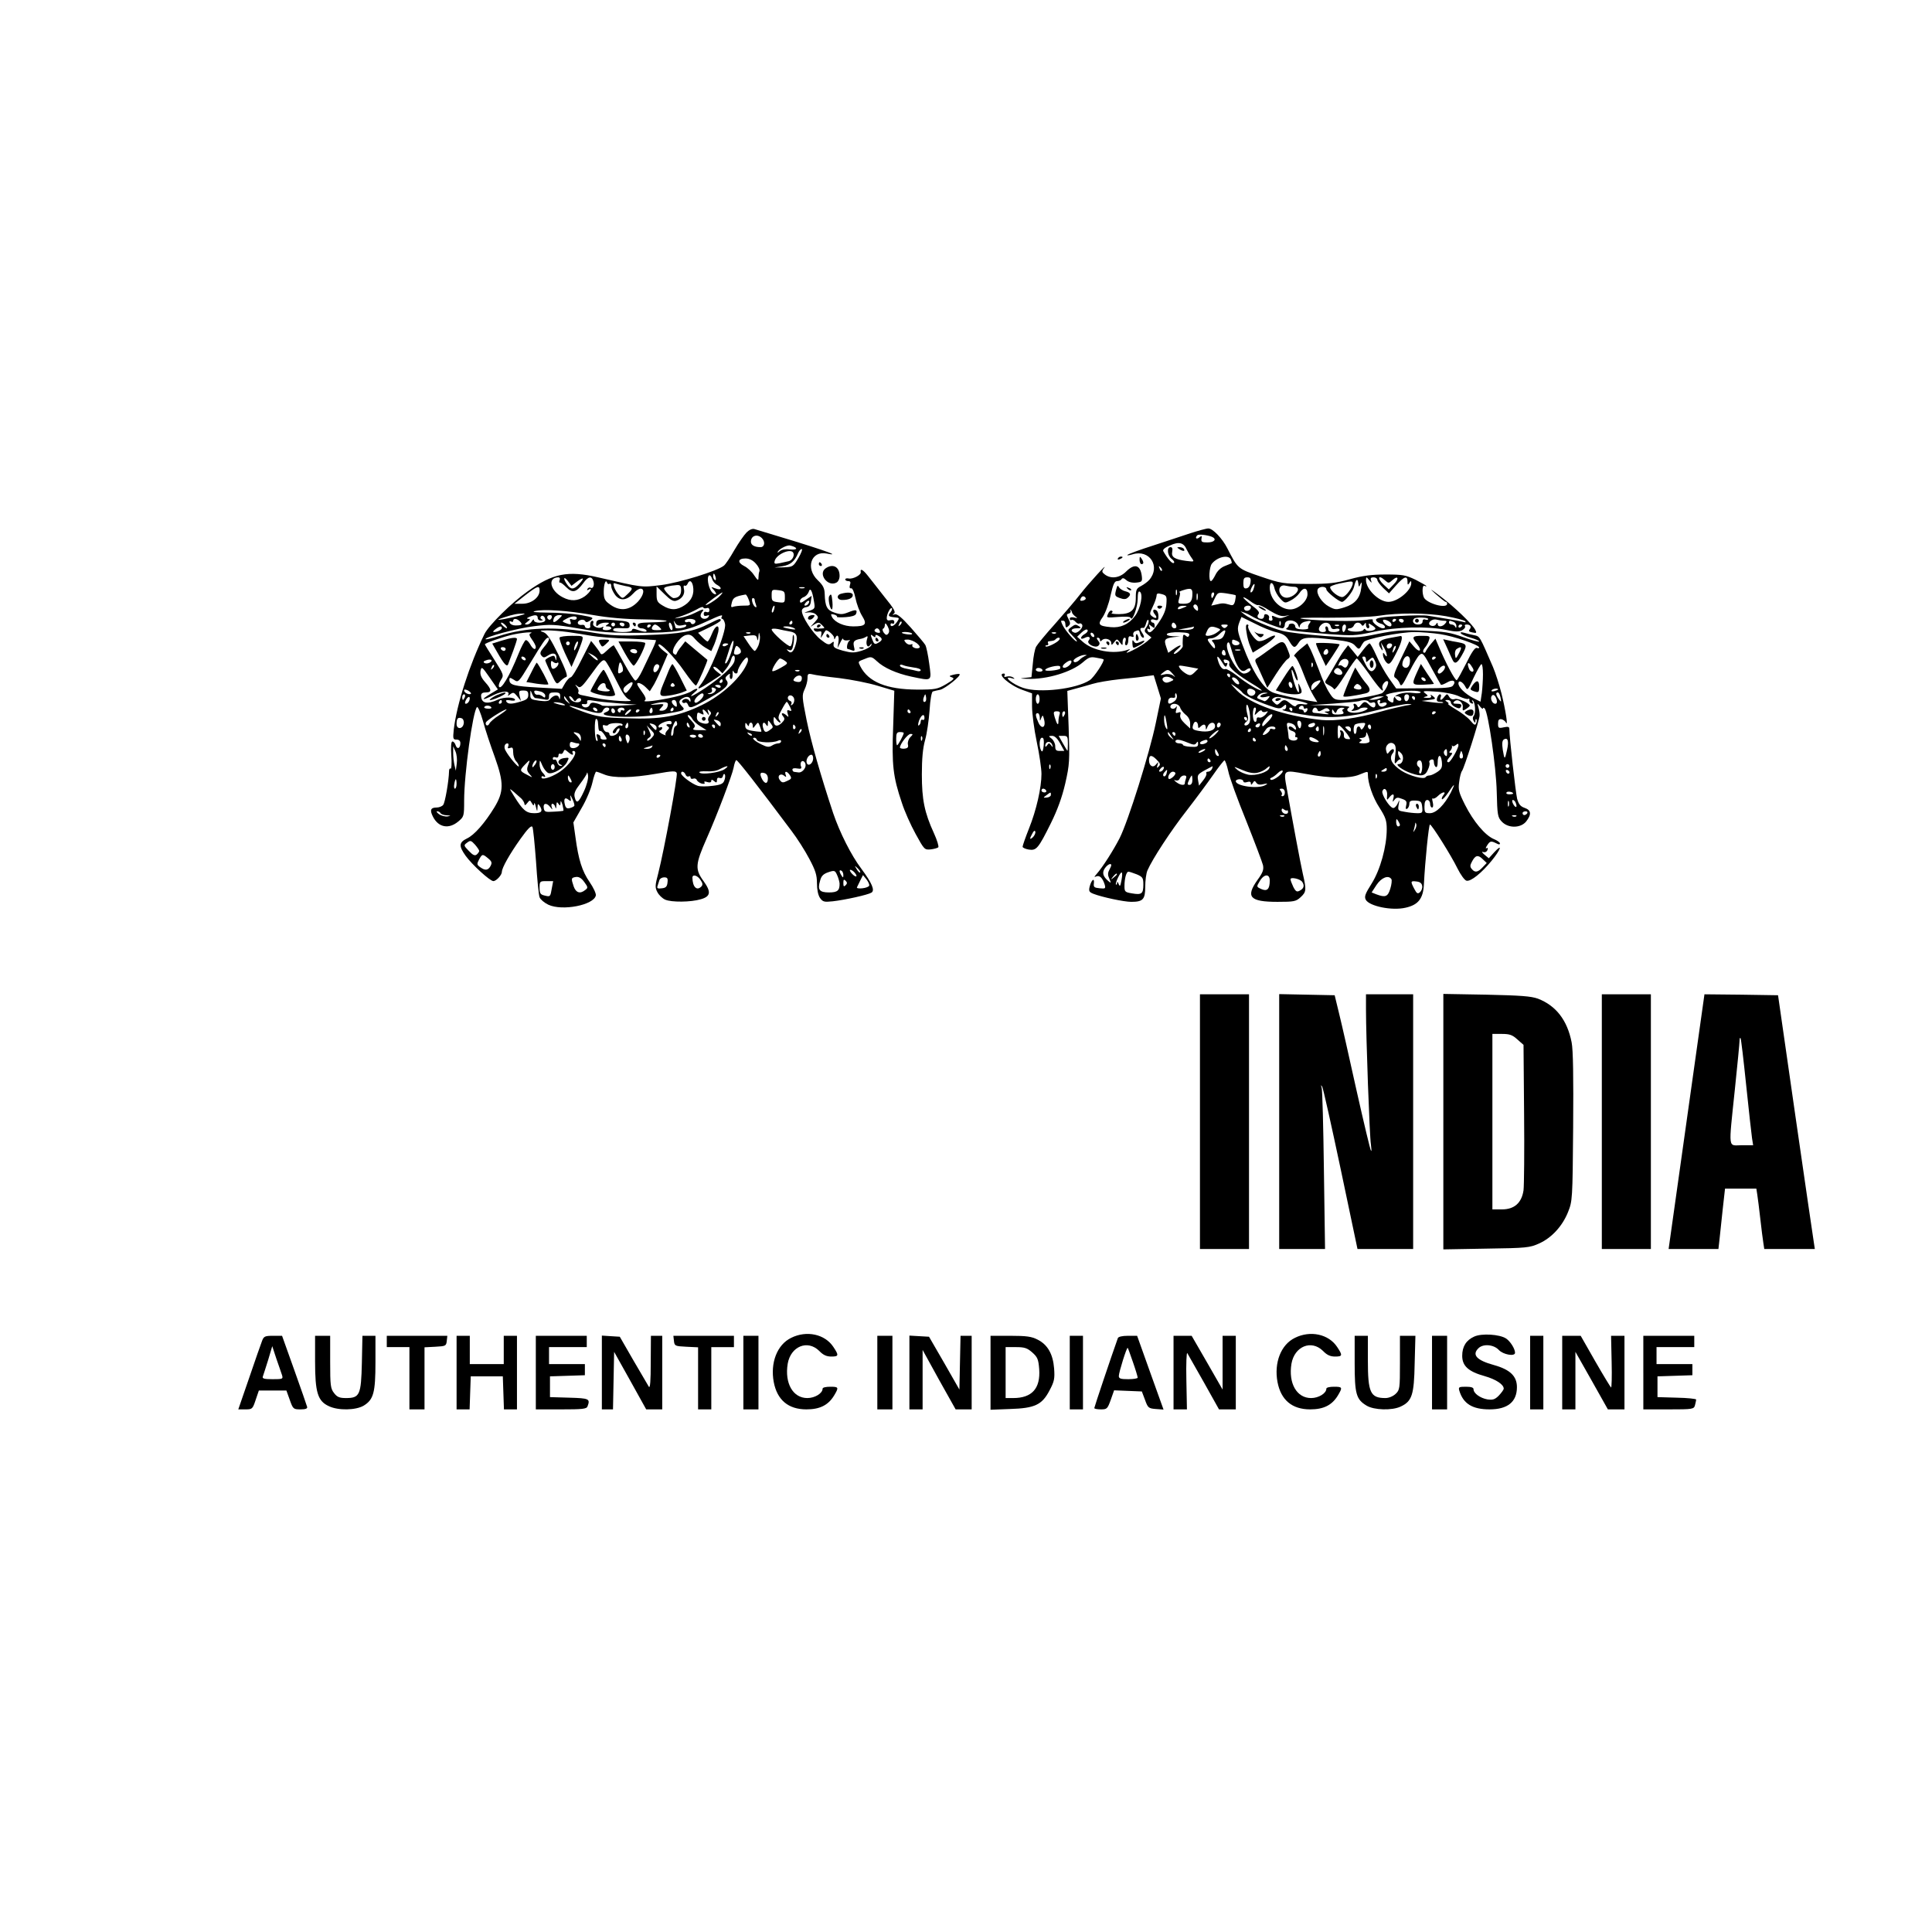
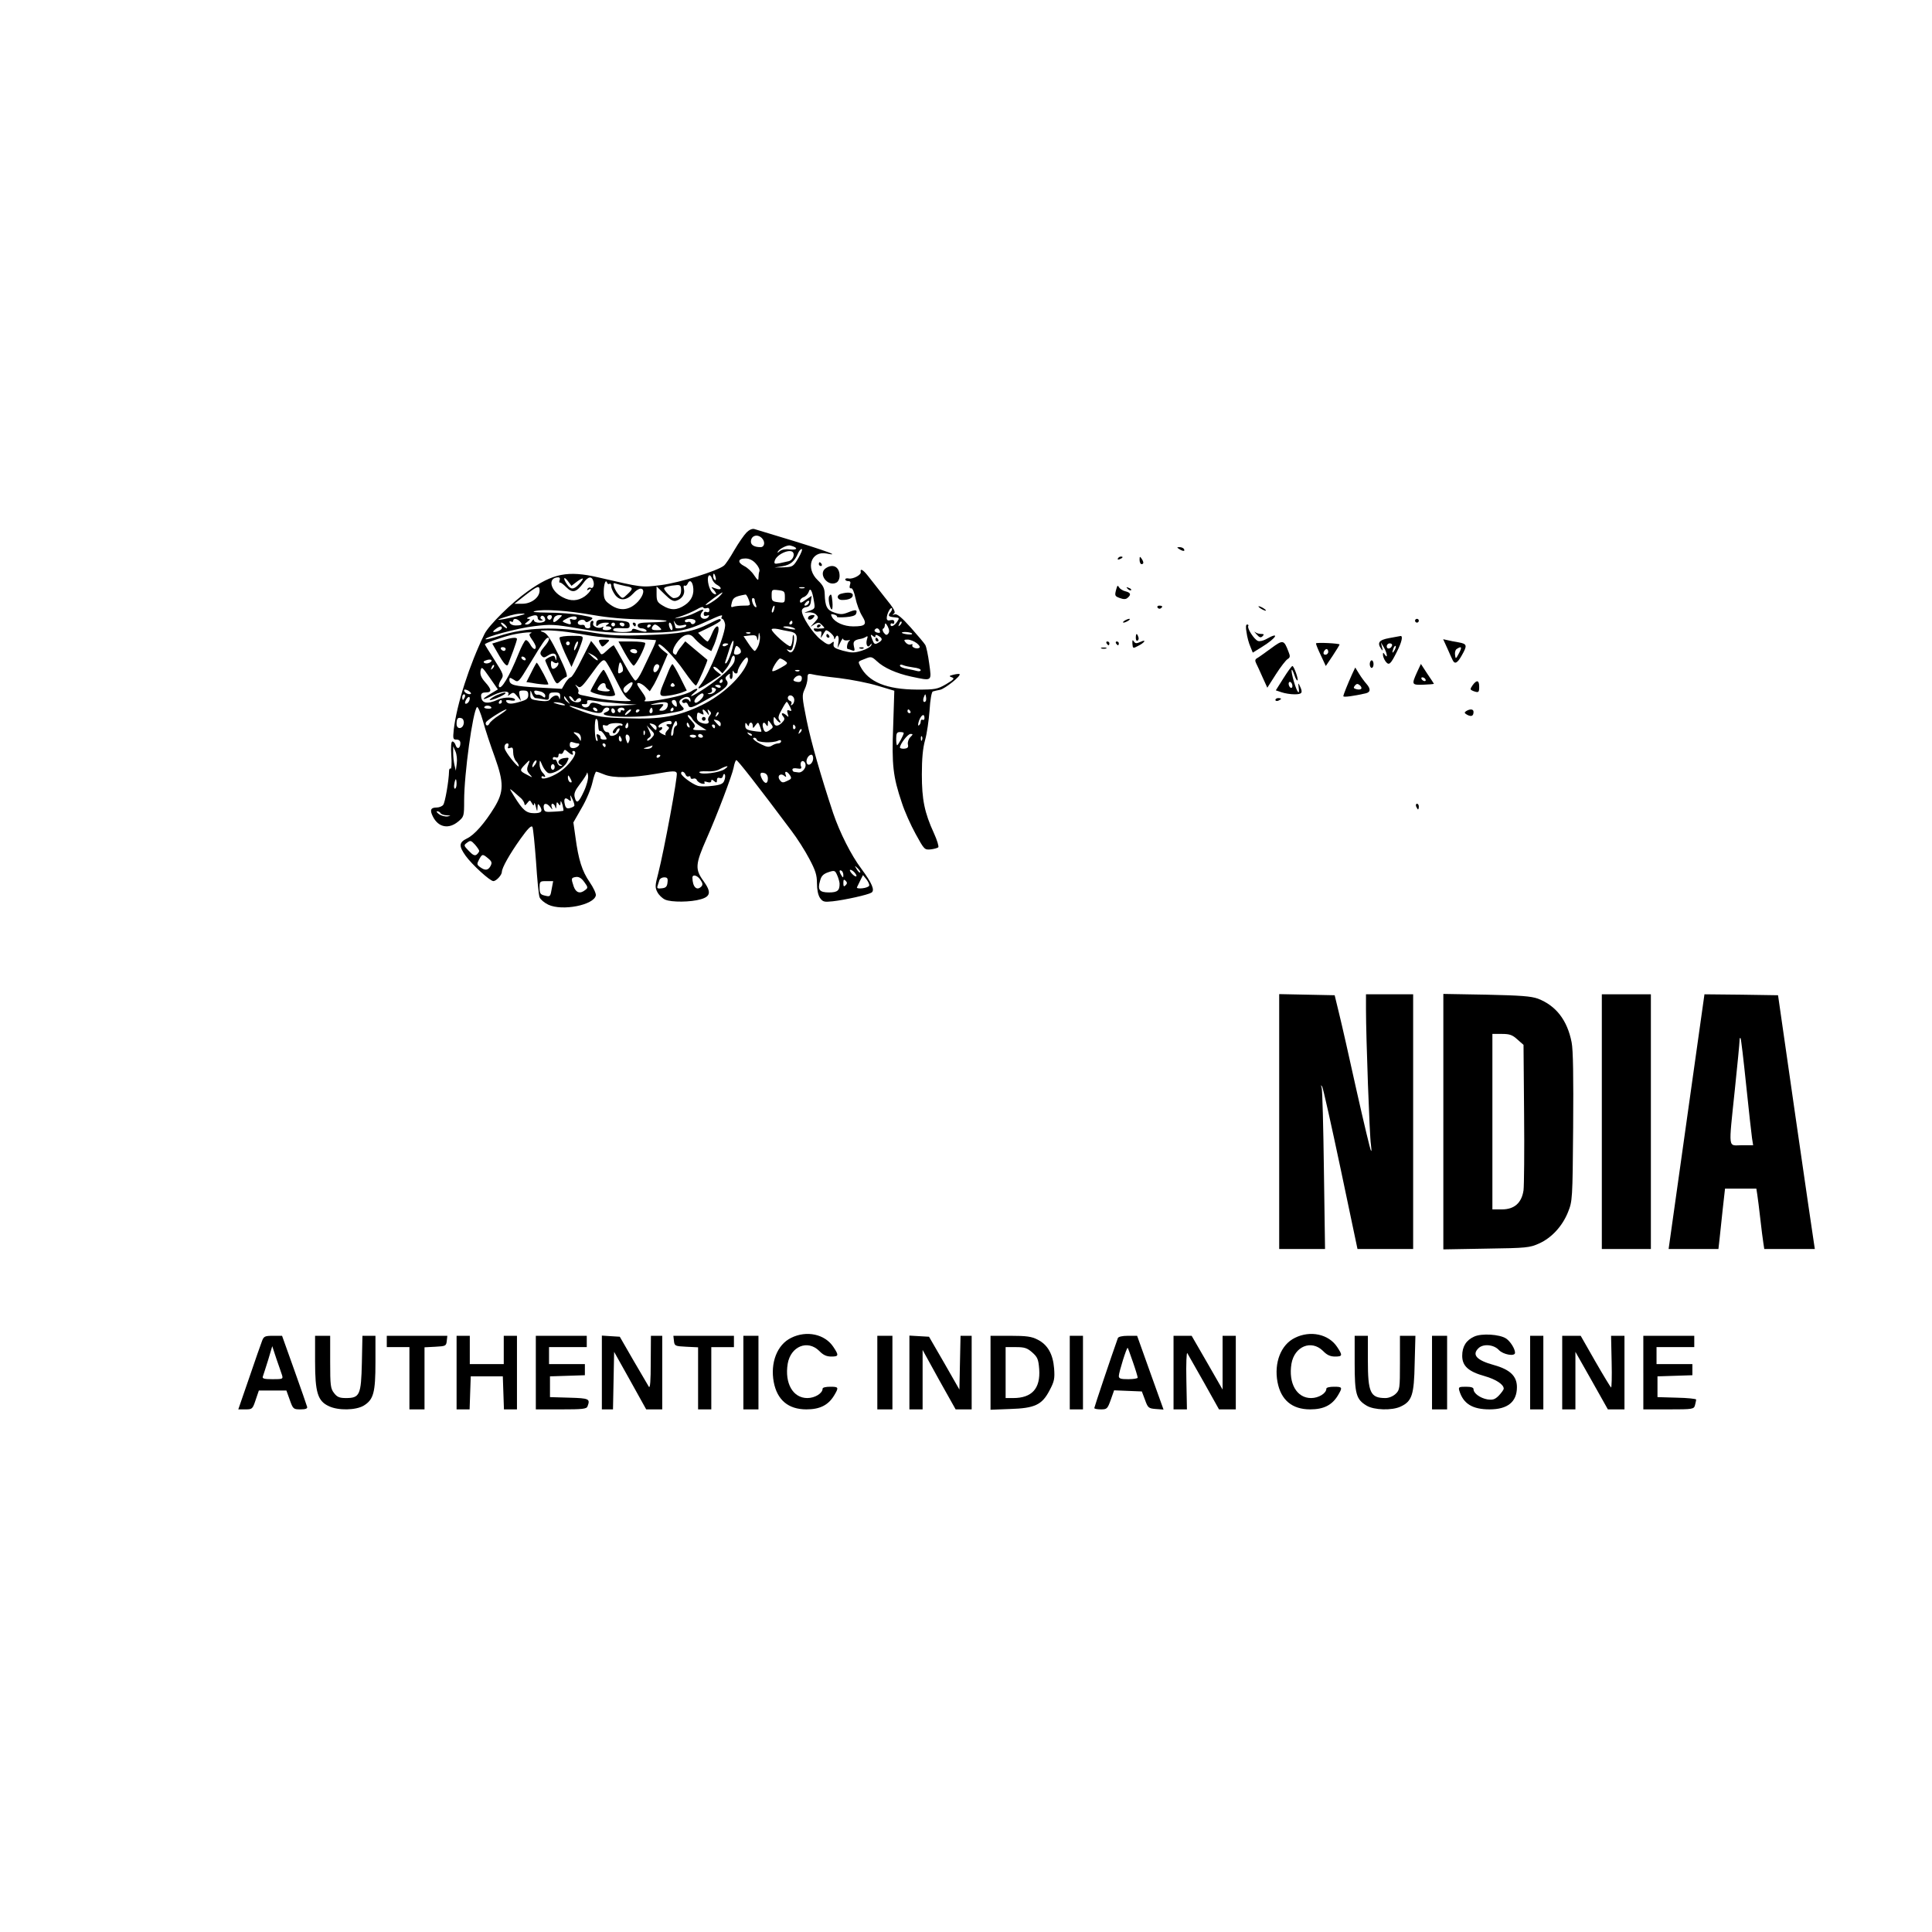
<svg xmlns="http://www.w3.org/2000/svg" version="1.0" width="1024pt" height="1024pt" viewBox="0 0 1024 1024" preserveAspectRatio="xMidYMid meet">
  <g transform="translate(0,1024) scale(0.1,-0.1)" fill="#000000" stroke="none">
    <path d="M3957 7418 c-13 -13 -42 -55 -65 -94 -22 -39 -47 -76 -55 -82 -34 -28 -237 -91 -333 -103 -106 -13 -96 -14 -334 41 -160 37 -240 21 -373 -74 -85 -60 -207 -181 -229 -226 -80 -164 -147 -372 -163 -507 -5 -49 -4 -53 15 -53 13 0 20 -7 20 -19 0 -28 -17 -35 -25 -11 -3 11 -11 20 -17 20 -7 0 -9 -26 -6 -75 3 -41 1 -72 -4 -69 -4 3 -8 -3 -8 -13 -1 -51 -21 -167 -31 -179 -6 -8 -22 -14 -35 -14 -32 0 -37 -14 -19 -49 29 -57 84 -67 134 -25 30 25 31 28 31 110 0 143 46 474 68 496 5 5 19 -29 32 -74 12 -46 41 -132 63 -192 48 -135 48 -182 -3 -266 -51 -83 -106 -146 -145 -164 -43 -21 -44 -40 -7 -92 34 -47 129 -134 147 -134 15 0 45 32 45 49 0 21 41 94 98 174 40 56 58 74 64 64 4 -8 12 -90 19 -183 6 -93 14 -178 19 -190 4 -11 25 -29 46 -39 74 -35 242 -2 252 49 2 10 -13 42 -33 71 -40 58 -59 118 -75 238 l-11 78 44 77 c25 42 50 103 57 135 7 31 16 57 20 57 4 0 24 -7 43 -15 48 -20 148 -18 275 4 90 16 105 16 109 3 6 -15 -67 -408 -98 -530 -17 -64 -18 -76 -5 -100 8 -16 26 -33 41 -40 33 -15 137 -14 190 2 52 15 55 39 14 96 -46 63 -44 89 16 225 56 126 136 338 143 375 4 23 11 42 15 41 7 0 110 -131 293 -376 29 -38 71 -104 93 -146 33 -62 41 -86 41 -130 0 -34 6 -63 16 -78 15 -21 22 -23 68 -18 63 7 186 34 205 46 19 12 3 50 -54 127 -53 70 -114 191 -149 294 -65 196 -117 376 -141 494 -24 120 -25 131 -11 161 9 18 16 45 16 60 0 24 3 26 26 21 14 -4 78 -13 143 -20 64 -8 156 -26 204 -41 l87 -26 -6 -188 c-8 -206 -1 -267 46 -406 14 -44 47 -118 73 -165 45 -82 47 -85 79 -82 18 2 36 7 41 11 4 4 -6 38 -23 75 -50 109 -64 178 -64 311 0 83 5 139 17 182 10 35 20 106 24 159 3 55 11 97 17 99 6 2 23 6 39 9 26 6 112 74 103 83 -2 2 -16 1 -32 -3 -24 -6 -26 -8 -9 -14 16 -6 11 -11 -30 -36 -47 -27 -57 -29 -155 -29 -161 1 -257 40 -300 123 -13 27 -15 25 27 41 29 12 34 11 60 -13 38 -36 104 -65 182 -82 114 -24 109 -27 96 69 -6 45 -15 89 -21 99 -5 9 -40 50 -77 92 -48 54 -73 74 -85 70 -13 -5 -14 -4 -4 4 11 7 0 27 -50 88 -34 44 -74 94 -88 112 -25 32 -42 42 -38 20 4 -15 -42 -39 -64 -34 -10 2 -18 0 -18 -5 0 -5 7 -9 16 -9 11 0 14 -6 9 -20 -4 -13 -2 -20 6 -18 7 2 16 -19 23 -52 6 -30 22 -73 35 -94 28 -45 20 -56 -47 -56 -49 0 -96 21 -112 49 -8 16 -7 18 10 14 11 -3 18 -8 16 -12 -2 -3 18 -4 46 -2 31 2 51 8 55 17 9 23 -1 25 -40 9 -30 -12 -42 -13 -74 -2 -40 13 -50 32 -52 100 -1 30 -9 45 -36 71 -68 64 -36 159 47 142 97 -19 -52 31 -384 130 -11 3 -27 -4 -41 -18z m81 -30 c19 -19 15 -48 -7 -48 -32 0 -51 11 -51 29 0 32 34 43 58 19z m166 -44 c28 -11 17 -20 -19 -16 -21 3 -42 -1 -52 -9 -13 -11 -15 -11 -9 -1 7 12 40 30 58 31 3 1 13 -2 22 -5z m28 -61 c-27 -46 -30 -48 -78 -50 l-49 -1 43 7 c42 7 64 26 82 69 5 12 14 22 19 22 6 0 -2 -21 -17 -47z m-28 28 c9 -14 -4 -40 -22 -45 -10 -2 -31 -7 -49 -11 -27 -5 -31 -4 -27 12 9 35 84 68 98 44z m-198 -58 c14 -15 22 -33 19 -41 -3 -7 -5 -23 -5 -34 0 -17 -4 -15 -23 13 -12 19 -36 41 -53 49 -37 19 -33 40 7 40 20 0 39 -9 55 -27z m-213 -73 c3 -11 1 -18 -4 -14 -5 3 -9 12 -9 20 0 20 7 17 13 -6z m-18 -10 c3 -11 15 -25 26 -30 29 -16 23 -31 -8 -19 -27 10 -27 10 -8 -10 10 -12 13 -21 8 -21 -17 0 -34 26 -40 64 -6 39 11 51 22 16z m-809 -5 c-3 -8 -2 -14 2 -13 4 2 19 -10 34 -25 32 -32 53 -27 90 23 25 35 44 38 53 10 7 -22 -2 -43 -15 -35 -5 3 -12 0 -16 -6 -4 -8 -3 -9 4 -5 27 16 10 -14 -19 -35 -36 -25 -74 -27 -116 -5 -67 34 -83 105 -24 106 7 0 11 -6 7 -15z m93 -7 c36 26 41 19 9 -15 -27 -29 -43 -29 -62 -1 -23 32 -19 48 4 18 l19 -25 30 23z m172 -12 c5 3 9 -3 9 -14 0 -11 10 -31 21 -46 26 -33 61 -29 96 9 12 14 29 25 38 25 24 0 17 -35 -13 -68 -47 -50 -101 -54 -155 -11 -22 16 -27 29 -27 63 0 41 11 69 18 47 2 -6 8 -9 13 -5z m442 -12 c8 -42 -7 -77 -43 -101 -41 -28 -75 -29 -117 -3 -29 17 -33 25 -33 61 l0 41 42 -41 c31 -31 47 -40 62 -35 30 9 48 35 41 62 -3 14 -2 21 4 18 5 -3 11 1 15 9 9 23 23 18 29 -11z m-359 0 c43 -7 44 -13 11 -44 -25 -24 -26 -24 -44 -4 -10 10 -22 30 -26 43 -6 19 -4 23 8 18 9 -3 32 -9 51 -13z m296 -23 c0 -26 -14 -41 -40 -41 -11 0 -50 40 -50 51 0 8 29 15 68 18 18 1 22 -4 22 -28z m-750 -1 c0 -37 -44 -70 -91 -70 l-42 0 57 45 c65 50 76 54 76 25z m1403 13 c-7 -2 -19 -2 -25 0 -7 3 -2 5 12 5 14 0 19 -2 13 -5z m-103 -47 c0 -31 -1 -32 -35 -28 -32 4 -35 7 -35 36 0 31 1 32 35 28 32 -4 35 -7 35 -36z m154 -22 c7 -39 6 -41 -26 -52 -30 -11 -30 -11 -5 -8 16 2 35 -3 43 -12 13 -13 13 -17 -8 -40 l-23 -25 22 14 c20 12 25 11 40 -4 16 -16 16 -17 -2 -18 -11 -1 -26 -1 -34 0 -7 2 -10 -2 -6 -9 4 -7 15 -10 25 -7 13 3 16 0 13 -17 -4 -21 -4 -21 8 -1 6 11 13 21 15 23 6 8 44 -24 45 -38 0 -10 2 -11 6 -2 10 25 22 11 17 -20 l-5 -33 15 30 c8 17 15 25 15 18 1 -6 11 -9 24 -7 12 2 16 2 10 -2 -12 -5 -19 -44 -9 -44 2 0 12 -3 22 -7 14 -5 16 -2 10 21 -6 26 1 34 36 40 7 1 19 5 27 10 10 7 12 4 6 -13 -8 -27 4 -49 17 -30 8 11 9 11 6 -1 -3 -8 -25 -21 -51 -29 -40 -12 -53 -12 -99 0 -43 12 -52 18 -50 34 3 16 1 17 -12 6 -13 -11 -22 -8 -56 19 -42 33 -100 121 -100 152 0 10 9 18 23 20 16 2 23 11 25 32 l4 28 -31 -21 c-25 -18 -31 -19 -31 -7 0 8 9 17 19 21 11 3 23 16 27 27 8 27 19 9 28 -48z m-497 29 c-17 -20 -77 -57 -77 -49 0 5 81 65 89 66 2 0 -3 -8 -12 -17z m152 -23 c10 -30 10 -30 -29 -30 -21 0 -45 -3 -54 -6 -12 -5 -13 0 -7 23 7 26 17 32 73 42 3 0 11 -12 17 -29z m31 1 c0 -5 3 -17 7 -27 4 -11 3 -15 -4 -11 -14 9 -24 47 -12 47 5 0 9 -4 9 -9z m285 -20 c-3 -6 -11 -11 -17 -11 -6 0 -6 6 2 15 14 17 26 13 15 -4z m-539 -24 c8 3 14 -1 14 -11 0 -10 -6 -13 -15 -10 -9 4 -15 0 -15 -10 0 -10 5 -13 17 -9 11 4 14 3 9 -5 -9 -15 -33 -16 -41 -2 -4 6 -1 17 5 25 17 20 7 19 -38 -4 -21 -11 -56 -22 -77 -25 -39 -6 -38 -6 8 9 26 9 62 25 80 35 18 11 33 16 35 10 2 -5 10 -6 18 -3z m357 -7 c-3 -12 -8 -19 -11 -16 -5 6 5 36 12 36 2 0 2 -9 -1 -20z m617 -15 c-16 -19 -11 -24 23 -27 24 -2 25 -4 13 -22 -15 -23 -36 -33 -36 -16 0 6 5 8 10 5 6 -3 10 0 10 8 0 10 -7 13 -20 10 -14 -4 -20 0 -20 11 0 22 20 60 27 52 3 -3 0 -12 -7 -21z m-1575 -15 c80 -14 169 -22 270 -23 142 -2 162 -13 28 -16 -49 -1 -63 -4 -63 -16 0 -8 9 -15 19 -15 11 0 23 -5 27 -11 7 -12 -20 -8 -60 7 -9 3 -16 1 -16 -5 0 -7 -20 -11 -50 -11 -27 0 -50 5 -50 10 0 11 10 13 57 10 26 -1 32 2 30 18 -1 17 -11 20 -80 25 -86 7 -97 5 -97 -21 0 -12 3 -13 12 -4 7 7 23 12 38 12 20 0 22 -2 10 -10 -13 -8 -12 -10 3 -10 9 0 17 -4 17 -10 0 -5 -12 -10 -26 -10 -16 0 -23 4 -18 12 4 7 3 8 -5 4 -18 -11 -53 4 -47 20 3 8 1 14 -4 14 -9 0 -14 -14 -11 -32 0 -5 -6 -8 -14 -8 -8 0 -15 5 -15 10 0 6 -7 10 -16 8 -10 -2 -19 2 -21 8 -5 16 29 27 38 13 5 -9 12 -8 28 3 20 14 17 16 -50 28 -39 7 -117 13 -173 13 -67 1 -91 3 -71 8 45 12 175 3 310 -21z m-420 -10 c-83 -19 -111 -20 -53 -2 49 16 70 20 103 20 17 0 -6 -8 -50 -18z m125 -5 c0 -8 8 -15 18 -14 10 0 12 3 4 6 -6 2 -10 9 -6 14 7 13 24 1 24 -17 0 -18 -60 -20 -60 -1 0 6 -5 4 -11 -5 -5 -10 -17 -18 -26 -18 -14 0 -14 2 3 15 15 11 16 15 4 15 -10 1 -9 4 5 10 31 13 45 12 45 -5z m74 0 c-4 -8 -10 -12 -15 -9 -14 8 -10 24 6 24 9 0 12 -6 9 -15z m37 -6 c-24 -23 -35 -21 -25 5 3 9 16 16 27 16 20 0 20 0 -2 -21z m94 0 c-3 -4 -13 -5 -22 -2 -12 5 -15 2 -10 -10 7 -18 2 -20 -28 -8 -18 7 -17 9 10 23 29 16 60 14 50 -3z m770 11 c-3 -5 -2 -10 3 -10 5 0 12 -12 15 -27 8 -40 -85 -269 -132 -325 -22 -27 -5 -21 56 19 l55 36 -23 18 c-13 10 -21 21 -17 24 3 4 16 -3 27 -14 l20 -20 21 26 c11 14 23 37 26 50 8 29 24 21 17 -10 -6 -28 -68 -85 -154 -143 -69 -46 -98 -58 -58 -24 28 22 14 27 -17 6 -11 -8 -50 -21 -85 -29 -84 -20 -178 -31 -162 -20 10 7 5 20 -18 51 -23 32 -27 42 -15 42 9 0 26 -10 38 -22 l22 -22 15 24 c9 12 30 56 48 98 l32 75 -24 19 c-14 11 -25 24 -25 29 0 24 85 -63 137 -139 31 -45 59 -79 63 -75 12 16 63 133 59 136 -2 2 -29 24 -60 50 l-57 48 -20 -26 c-12 -14 -23 -31 -25 -38 -3 -9 -8 -9 -17 -1 -17 17 31 89 65 98 20 5 31 1 49 -21 13 -15 38 -36 55 -46 l31 -18 16 36 c8 20 17 49 21 66 8 44 -16 36 -34 -11 -9 -22 -19 -40 -23 -40 -3 0 -16 10 -28 23 l-22 23 60 29 c33 16 60 32 60 37 0 12 -6 10 -60 -17 -84 -43 -154 -55 -335 -61 -134 -5 -191 -2 -270 11 -211 36 -367 31 -513 -17 -35 -11 -65 -18 -68 -16 -10 10 169 59 257 69 87 11 108 10 235 -12 113 -20 172 -24 319 -23 200 0 251 9 360 60 76 35 89 39 80 24z m-1069 -24 c16 -17 10 -21 -25 -21 -13 0 -26 6 -29 14 -3 8 0 11 7 7 6 -4 11 -2 11 3 0 15 19 14 36 -3z m929 5 c3 -5 0 -13 -7 -17 -6 -4 -14 -2 -16 4 -2 6 -10 8 -18 5 -8 -3 -14 0 -14 6 0 13 46 15 55 2z m-68 -25 c18 5 24 3 19 -5 -7 -10 -56 -16 -56 -7 0 2 -3 13 -6 23 -5 17 -5 17 6 0 8 -12 18 -15 37 -11z m583 14 c0 -5 -5 -10 -11 -10 -5 0 -7 5 -4 10 3 6 8 10 11 10 2 0 4 -4 4 -10z m571 -13 c-10 -9 -11 -8 -5 6 3 10 9 15 12 12 3 -3 0 -11 -7 -18z m-2091 -2 c7 -8 9 -15 6 -15 -4 0 -14 7 -22 15 -9 8 -11 15 -6 15 5 0 15 -7 22 -15z m580 5 c0 -5 -4 -10 -10 -10 -5 0 -10 5 -10 10 0 6 5 10 10 10 6 0 10 -4 10 -10z m50 0 c0 -5 -4 -10 -9 -10 -6 0 -13 5 -16 10 -3 6 1 10 9 10 9 0 16 -4 16 -10z m253 -10 c3 -11 2 -20 -3 -20 -4 0 -10 9 -13 20 -3 11 -2 20 3 20 4 0 10 -9 13 -20z m1145 -38 c-8 -10 -13 -9 -24 5 -7 10 -8 20 -3 21 5 2 9 11 9 20 1 12 5 10 15 -8 9 -18 10 -29 3 -38z m-1258 44 c0 -3 -4 -8 -10 -11 -5 -3 -10 -1 -10 4 0 6 5 11 10 11 6 0 10 -2 10 -4z m46 -11 c14 -13 12 -15 -15 -15 -23 0 -29 4 -25 15 4 8 10 15 16 15 5 0 16 -7 24 -15z m-836 -4 c0 -9 -24 -21 -43 -21 -6 0 -2 7 9 15 22 17 34 19 34 6z m1550 -1 c11 -7 5 -8 -20 -4 -43 8 -51 14 -19 14 13 0 31 -5 39 -10z m-23 -17 c35 -6 43 -23 31 -67 -11 -40 -25 -53 -40 -37 -11 10 -10 11 4 6 13 -5 18 1 23 29 4 19 5 41 2 48 -3 7 -6 -1 -6 -19 -1 -17 -6 -35 -11 -38 -10 -6 -100 73 -100 89 0 5 15 5 33 2 17 -4 46 -10 64 -13z m476 3 c4 -10 0 -12 -14 -9 -10 3 -16 9 -13 14 8 13 21 11 27 -5z m-1653 -6 c36 -5 92 -14 125 -20 33 -6 123 -13 199 -15 77 -3 141 -7 143 -8 1 -2 -8 -26 -21 -53 -13 -27 -36 -75 -51 -107 -15 -32 -32 -56 -38 -54 -6 2 -33 43 -60 93 -27 49 -51 91 -53 93 -2 3 -18 -9 -35 -25 -26 -25 -32 -27 -39 -13 -5 9 -18 26 -28 39 l-19 23 -49 -96 c-26 -54 -53 -97 -59 -97 -6 0 -19 -14 -29 -30 l-18 -31 -126 7 c-127 7 -152 13 -152 41 0 13 3 13 24 0 23 -16 24 -15 85 86 67 111 85 137 95 137 13 0 5 -20 -20 -49 -21 -25 -24 -34 -14 -46 10 -12 15 -12 35 1 27 18 46 11 44 -14 -1 -16 -2 -16 -6 0 -4 14 -8 15 -29 6 -13 -6 -24 -14 -24 -18 0 -3 13 -34 30 -68 29 -61 30 -62 49 -43 10 10 25 21 32 23 10 3 -1 34 -40 116 -42 85 -61 114 -80 121 -23 8 -21 9 19 10 25 0 74 -4 110 -9z m-198 -7 c-9 -3 -7 -12 8 -33 11 -15 20 -33 20 -39 0 -19 -16 -12 -30 14 -8 14 -18 24 -24 22 -5 -2 -23 -35 -38 -73 -48 -119 -92 -192 -103 -174 -4 6 1 22 10 36 16 25 16 27 -34 106 -28 43 -51 81 -51 83 0 6 85 36 141 50 52 12 127 19 101 8z m1165 1 c-3 -3 -12 -4 -19 -1 -8 3 -5 6 6 6 11 1 17 -2 13 -5z m43 -65 c-7 -16 -16 -29 -20 -29 -4 0 -19 18 -33 39 l-26 39 34 4 c28 3 35 0 38 -17 3 -14 5 -12 7 10 2 26 3 27 7 7 3 -13 -1 -37 -7 -53z m814 63 c3 -5 -8 -6 -25 -4 -16 2 -29 6 -29 8 0 8 49 4 54 -4z m-194 -13 c0 8 5 8 19 -1 21 -13 19 -23 -8 -37 -14 -8 -19 -4 -28 20 -10 26 -10 29 3 19 10 -9 14 -9 14 -1z m-765 -89 c-9 -27 -21 -52 -26 -55 -5 -4 -7 0 -5 7 3 7 12 38 22 68 9 30 19 49 21 43 3 -7 -3 -35 -12 -63z m984 51 c14 -11 20 -21 13 -25 -14 -8 -43 4 -36 15 3 5 -1 6 -9 3 -8 -3 -20 2 -27 11 -11 13 -9 15 11 15 13 0 35 -9 48 -19z m-999 -5 c0 -2 -7 -6 -15 -10 -8 -3 -15 -1 -15 4 0 6 7 10 15 10 8 0 15 -2 15 -4z m66 -45 c-9 -13 -36 -15 -36 -2 0 5 3 17 6 26 6 15 8 15 22 2 8 -8 11 -20 8 -26z m-761 -31 c11 -17 -5 -11 -28 11 l-22 21 22 -11 c12 -6 25 -16 28 -21z m-380 0 c3 -5 2 -10 -4 -10 -5 0 -13 5 -16 10 -3 6 -2 10 4 10 5 0 13 -4 16 -10z m1178 -18 c-28 -77 -132 -175 -243 -229 -123 -60 -218 -77 -399 -70 -130 4 -155 8 -231 35 -96 35 -95 42 2 12 76 -24 97 -25 104 -5 4 8 12 15 20 15 20 0 17 -17 -3 -24 -70 -27 156 -35 306 -11 109 18 116 21 96 41 -20 21 -19 31 5 44 22 12 40 6 40 -13 0 -9 -3 -8 -8 1 -5 7 -16 10 -25 6 -9 -3 -14 -10 -11 -15 3 -5 10 -7 15 -4 5 4 12 -1 15 -9 9 -24 18 -21 114 34 89 51 109 72 90 95 -7 9 -6 16 6 26 13 11 15 10 12 -3 -1 -9 2 -17 7 -17 6 0 9 12 8 27 0 15 1 21 4 15 6 -16 23 -17 23 -2 0 19 41 79 50 74 5 -3 6 -13 3 -23z m-1367 -4 c-9 -5 -21 -6 -28 -2 -8 5 -5 10 8 14 25 10 41 0 20 -12z m670 -94 c34 -69 52 -96 72 -103 34 -14 -107 -6 -183 10 -27 6 -60 12 -73 15 -13 2 -20 9 -17 15 4 5 1 18 -7 27 -12 15 -11 16 4 4 14 -11 23 -3 74 67 46 65 60 78 71 69 8 -6 34 -53 59 -104z m896 102 c16 -11 13 -15 -23 -35 -22 -13 -42 -21 -45 -18 -7 7 30 67 41 67 6 -1 18 -7 27 -14z m-1209 -9 c4 3 7 2 7 -4 0 -14 -25 -34 -33 -26 -4 3 -7 15 -7 26 0 15 3 17 13 8 8 -6 17 -8 20 -4z m346 -19 c5 -15 4 -26 -3 -30 -19 -13 -23 -9 -18 22 5 36 10 38 21 8z m-688 -11 c-10 -9 -11 -8 -5 6 3 10 9 15 12 12 3 -3 0 -11 -7 -18z m883 15 c2 -4 -2 -15 -9 -25 -15 -20 -28 -8 -19 17 7 17 20 21 28 8z m1349 -10 c20 -2 37 -8 37 -14 0 -5 -8 -7 -17 -5 -10 3 -35 8 -55 12 -21 3 -38 11 -38 17 0 6 7 7 18 2 9 -4 34 -9 55 -12z m-2244 -140 c-55 -33 -44 -37 17 -6 49 24 91 24 77 0 -4 -6 1 -4 11 4 16 12 20 11 37 -10 l20 -25 -7 28 c-5 24 -3 27 20 27 21 0 26 -5 26 -23 0 -19 -8 -26 -39 -35 -48 -15 -68 -15 -77 -1 -5 8 1 10 20 7 14 -3 26 -2 26 2 0 16 -57 17 -90 2 -60 -27 -89 -20 -90 21 0 12 8 17 25 17 33 0 32 15 -4 55 -21 24 -27 40 -24 59 5 25 8 23 49 -36 l43 -62 -40 -24z m1638 122 c-3 -3 -12 -4 -19 -1 -8 3 -5 6 6 6 11 1 17 -2 13 -5z m13 -37 c0 -20 -9 -25 -31 -20 -15 4 -17 8 -8 19 15 18 39 18 39 1z m-420 -17 c0 -5 -5 -10 -11 -10 -5 0 -7 5 -4 10 3 6 8 10 11 10 2 0 4 -4 4 -10z m-492 -41 c-18 -24 -23 -27 -31 -14 -6 11 -2 21 15 34 33 27 42 15 16 -20z m482 11 c0 -5 -7 -7 -15 -4 -8 4 -15 8 -15 10 0 2 7 4 15 4 8 0 15 -4 15 -10z m-31 -26 c-6 -8 -19 -13 -28 -13 -14 1 -14 2 1 6 10 2 15 10 11 19 -4 10 0 12 11 8 13 -5 14 -9 5 -20z m-1293 -11 c-8 -8 -36 5 -36 17 0 7 6 7 21 0 11 -7 18 -14 15 -17z m342 -23 c5 0 24 -3 41 -6 27 -6 31 -4 31 15 0 17 6 21 30 21 25 0 30 -4 29 -22 -1 -17 -3 -18 -6 -6 -5 19 -31 14 -48 -9 -7 -10 -23 -11 -57 -7 -44 6 -48 9 -47 33 0 25 0 26 9 4 5 -13 13 -23 18 -23z m30 34 c12 -4 22 -13 22 -21 0 -12 -3 -13 -14 -4 -8 6 -19 10 -26 9 -7 -2 -15 3 -17 10 -5 13 1 15 35 6z m841 -47 c-17 -14 -25 -15 -28 -6 -2 7 7 21 20 32 17 14 25 15 28 6 2 -7 -7 -21 -20 -32z m-1245 18 c-4 -8 -8 -15 -10 -15 -2 0 -4 7 -4 15 0 8 4 15 10 15 5 0 7 -7 4 -15z m1746 -15 c0 -11 -5 -22 -12 -26 -7 -4 -8 -3 -4 5 4 6 1 14 -8 17 -8 3 -12 12 -10 19 8 19 34 7 34 -15z m696 -7 c-11 -11 -17 4 -9 23 7 18 8 18 11 1 2 -10 1 -21 -2 -24z m-2419 2 c-4 -8 -11 -15 -17 -15 -7 0 -7 6 0 21 13 23 26 19 17 -6z m523 0 c14 -19 14 -19 -2 -6 -10 7 -18 18 -18 24 0 6 1 8 3 6 1 -2 9 -13 17 -24z m28 9 c6 -11 11 -13 16 -5 8 13 26 15 26 2 0 -18 -38 -18 -54 0 -9 11 -12 19 -6 19 5 0 13 -7 18 -16z m-378 -14 c0 -5 -5 -10 -11 -10 -5 0 -7 5 -4 10 3 6 8 10 11 10 2 0 4 -4 4 -10z m620 -8 l95 -7 -90 -5 c-49 -3 -92 -2 -95 1 -3 3 -17 9 -31 12 -19 5 -29 2 -33 -8 -6 -17 -32 -20 -41 -4 -4 6 0 9 11 7 12 -2 18 2 16 11 -2 11 5 12 35 7 21 -4 81 -10 133 -14z m307 -3 c2 -17 -1 -18 -13 -9 -17 15 -18 30 -1 30 7 0 13 -9 14 -21z m-602 1 c25 -11 -1 -11 -35 0 -20 6 -21 8 -5 8 11 0 29 -3 40 -8z m555 -2 c0 -21 -14 -35 -33 -35 -16 0 -16 2 0 19 15 17 14 18 -28 14 -35 -3 -38 -2 -14 4 48 12 75 11 75 -2z m647 -14 c10 -22 10 -25 -3 -20 -12 5 -14 1 -9 -17 6 -18 5 -20 -6 -9 -19 17 -34 15 -19 -4 11 -13 10 -19 -7 -36 -24 -23 -43 -17 -43 15 1 20 2 21 14 5 7 -10 17 -18 21 -18 4 0 2 6 -4 14 -8 10 -6 23 12 54 12 23 24 42 27 42 3 0 10 -12 17 -26z m-1583 -3 c3 -5 -5 -8 -18 -7 -13 0 -22 4 -19 9 6 10 31 9 37 -2z m561 -11 c3 -5 2 -10 -4 -10 -5 0 -13 5 -16 10 -3 6 -2 10 4 10 5 0 13 -4 16 -10z m95 -11 c0 -5 -4 -9 -10 -9 -5 0 -10 7 -10 16 0 8 5 12 10 9 6 -3 10 -10 10 -16z m50 10 c0 -5 -4 -7 -10 -4 -5 3 -10 1 -10 -5 0 -6 -5 -8 -10 -5 -6 4 -8 11 -5 16 8 12 35 11 35 -2z m146 -16 c-10 -10 -19 5 -10 18 6 11 8 11 12 0 2 -7 1 -15 -2 -18z m114 17 c0 -5 -5 -10 -11 -10 -5 0 -7 5 -4 10 3 6 8 10 11 10 2 0 4 -4 4 -10z m-923 -30 c-26 -16 -50 -37 -53 -45 -4 -8 -10 -12 -15 -9 -5 3 -6 10 -3 16 8 13 95 68 108 68 5 0 -11 -13 -37 -30z m689 15 c-8 -8 -18 -15 -22 -15 -3 0 -1 7 6 15 7 8 17 15 22 15 5 0 3 -7 -6 -15z m54 11 c0 -3 -4 -8 -10 -11 -5 -3 -10 -1 -10 4 0 6 5 11 10 11 6 0 10 -2 10 -4z m356 -13 c13 -17 14 -17 8 2 -6 16 -4 18 6 8 11 -10 11 -15 1 -27 -7 -8 -10 -20 -7 -25 10 -16 -10 -22 -37 -12 -18 7 -25 17 -23 34 1 21 4 24 20 15 16 -8 18 -7 13 6 -8 21 2 20 19 -1z m1079 7 c3 -5 1 -10 -4 -10 -6 0 -11 5 -11 10 0 6 2 10 4 10 3 0 8 -4 11 -10z m-1024 -23 c-10 -9 -11 -8 -5 6 3 10 9 15 12 12 3 -3 0 -11 -7 -18z m-131 -18 c6 -11 26 -29 43 -39 l32 -20 -39 0 c-31 0 -37 3 -28 12 9 9 6 18 -15 40 -15 15 -22 28 -15 28 6 0 16 -9 22 -21z m1230 5 c0 -8 -4 -12 -10 -9 -5 3 -10 -1 -10 -9 0 -8 -4 -17 -10 -21 -5 -3 -5 7 1 25 12 32 29 41 29 14z m-2442 -28 c-4 -31 -38 -34 -38 -3 0 29 7 37 27 30 8 -3 13 -15 11 -27z m711 9 c1 -8 2 -24 3 -34 1 -11 5 -18 9 -15 4 2 14 -7 23 -21 16 -24 15 -25 -4 -25 -11 0 -19 5 -17 11 1 6 -4 14 -12 16 -10 4 -11 0 -6 -17 5 -15 3 -20 -3 -16 -11 7 -13 116 -2 116 4 0 8 -7 9 -15z m651 -11 c0 -18 -4 -18 -24 5 -17 19 -17 19 3 14 12 -3 21 -12 21 -19z m-260 6 c0 -5 -3 -9 -7 -9 -19 3 -27 -2 -15 -10 11 -7 11 -11 -2 -23 -8 -9 -12 -19 -8 -23 4 -4 -4 -2 -18 5 -15 8 -20 15 -12 18 6 2 12 8 12 13 0 6 -4 7 -10 4 -5 -3 -10 -1 -10 5 0 11 34 28 58 29 6 1 12 -3 12 -9z m22 -18 c-7 -2 -12 -15 -12 -28 0 -13 -4 -24 -9 -24 -10 0 1 48 15 72 6 9 9 9 12 -2 3 -8 0 -16 -6 -18z m501 -19 c-23 -18 -31 -16 -38 8 -8 25 3 39 15 19 8 -12 10 -11 10 5 1 20 1 20 16 0 13 -18 13 -21 -3 -32z m-783 26 c0 -5 -4 -8 -10 -4 -5 3 -18 -3 -29 -14 -12 -12 -16 -23 -11 -26 6 -4 13 1 16 9 3 9 10 16 15 16 5 0 4 -9 -3 -20 -13 -21 -48 -28 -48 -10 0 6 -6 10 -14 10 -7 0 -16 9 -19 21 -4 15 -2 19 8 15 8 -3 16 -2 19 2 7 12 76 13 76 1z m30 -4 c0 -8 -4 -15 -10 -15 -5 0 -7 7 -4 15 4 8 8 15 10 15 2 0 4 -7 4 -15z m150 -11 c0 -18 -4 -18 -24 5 -17 19 -17 19 3 14 12 -3 21 -12 21 -19z m174 10 c3 -8 2 -12 -4 -9 -6 3 -10 10 -10 16 0 14 7 11 14 -7z m316 4 c0 6 5 12 10 12 6 0 10 -8 10 -17 0 -15 2 -14 14 3 14 18 15 18 24 -6 5 -14 9 -26 7 -28 -1 -1 -21 0 -44 4 -33 5 -41 11 -41 28 0 17 2 18 10 6 6 -10 10 -11 10 -2z m-180 -8 c0 -5 -2 -10 -4 -10 -3 0 -8 5 -11 10 -3 6 -1 10 4 10 6 0 11 -4 11 -10z m425 1 c3 -5 2 -12 -3 -15 -5 -3 -9 1 -9 9 0 17 3 19 12 6z m-761 -62 c-9 -10 -20 -17 -23 -14 -3 4 1 10 9 15 11 7 12 13 1 37 l-13 28 22 -23 c21 -22 21 -24 4 -43z m787 28 c-10 -9 -11 -8 -5 6 3 10 9 15 12 12 3 -3 0 -11 -7 -18z m-824 -9 c-3 -8 -6 -5 -6 6 -1 11 2 17 5 13 3 -3 4 -12 1 -19z m-353 6 c9 -3 16 -16 15 -28 0 -15 -2 -16 -6 -6 -4 8 -13 20 -22 27 -17 13 -12 16 13 7z m921 -12 c-3 -3 -11 0 -18 7 -9 10 -8 11 6 5 10 -3 15 -9 12 -12z m805 13 c0 -10 -30 -65 -35 -65 -3 0 -5 16 -5 35 0 28 4 35 20 35 11 0 20 -2 20 -5z m-1455 -42 c-7 -17 -8 -17 -15 2 -9 24 -2 41 12 27 6 -6 7 -19 3 -29z m355 25 c0 -4 -6 -8 -14 -8 -8 0 -17 4 -20 8 -2 4 4 8 15 8 10 0 19 -4 19 -8z m35 2 c3 -5 -1 -10 -9 -10 -9 0 -16 5 -16 10 0 6 4 10 9 10 6 0 13 -4 16 -10z m1100 -7 c-9 -9 -15 -26 -13 -38 4 -16 -1 -21 -19 -23 -13 -1 -23 2 -23 6 0 18 41 72 56 72 14 0 14 -2 -1 -17z m-1531 -8 c3 -8 1 -15 -4 -15 -6 0 -10 7 -10 15 0 8 2 15 4 15 2 0 6 -7 10 -15z m1593 -7 c-3 -8 -6 -5 -6 6 -1 11 2 17 5 13 3 -3 4 -12 1 -19z m-875 0 c5 -14 83 -17 111 -4 11 5 17 4 17 -3 0 -6 -7 -11 -15 -11 -8 0 -24 -5 -34 -12 -15 -9 -26 -8 -54 6 -36 17 -57 36 -38 36 5 0 11 -5 13 -12z m-950 -18 c20 0 1 -23 -20 -25 -16 -1 -22 4 -22 18 0 13 5 17 16 13 9 -3 20 -6 26 -6z m-368 -15 c-5 -11 -2 -13 10 -9 13 5 16 0 16 -24 0 -17 7 -37 15 -46 8 -8 15 -20 15 -27 0 -12 -54 51 -71 84 -10 18 -4 37 11 37 5 0 7 -7 4 -15z m516 5 c0 -5 -2 -10 -4 -10 -3 0 -8 5 -11 10 -3 6 -1 10 4 10 6 0 11 -4 11 -10z m245 -10 c-3 -5 -16 -10 -28 -9 -20 1 -20 2 3 9 14 4 26 8 28 9 2 1 0 -3 -3 -9z m-1034 -87 l-5 -38 -7 30 c-4 17 -7 46 -7 65 l0 35 12 -27 c7 -16 10 -45 7 -65z m613 47 c4 0 4 5 1 10 -3 6 -1 10 4 10 33 0 -20 -78 -77 -114 -44 -28 -92 -41 -92 -26 0 6 5 8 10 5 15 -9 12 4 -5 21 -8 9 -15 27 -15 42 1 27 1 27 15 -6 8 -18 22 -35 31 -39 23 -9 83 26 99 57 13 26 13 26 -16 22 -29 -4 -40 -26 -16 -35 9 -4 9 -6 -1 -6 -8 -1 -16 8 -19 19 -3 11 -9 17 -14 14 -5 -3 -9 0 -9 6 0 7 7 10 15 6 9 -3 15 0 15 10 0 8 5 12 10 9 6 -3 13 1 16 10 6 14 8 14 24 0 9 -8 20 -15 24 -15z m466 -4 c0 -3 -4 -8 -10 -11 -5 -3 -10 -1 -10 4 0 6 5 11 10 11 6 0 10 -2 10 -4z m810 -15 c0 -27 -26 -46 -34 -25 -6 17 9 44 25 44 5 0 9 -8 9 -19z m-1511 -37 c-8 -21 -6 -31 8 -47 18 -20 18 -20 -14 -3 -39 20 -40 23 -11 53 27 29 30 29 17 -3z m39 6 c-7 -10 -14 -18 -15 -16 -6 6 9 36 18 36 5 0 4 -9 -3 -20z m1432 -6 c0 -19 -21 -40 -37 -38 -7 1 -17 2 -23 3 -5 0 -10 6 -10 12 0 7 10 9 26 6 19 -3 24 -1 20 10 -4 8 -3 19 0 24 8 13 24 1 24 -17z m-1330 -9 c0 -8 -4 -15 -10 -15 -5 0 -10 7 -10 15 0 8 5 15 10 15 6 0 10 -7 10 -15z m900 -12 c-26 -18 -124 -31 -133 -17 -3 5 14 7 38 6 26 -2 54 2 71 12 39 20 54 20 24 -1z m-745 -117 c-28 -61 -40 -69 -49 -31 -5 19 2 36 29 71 19 25 36 51 36 57 1 7 4 0 6 -14 2 -15 -7 -51 -22 -83z m539 88 c3 -8 10 -12 16 -9 5 3 10 1 10 -5 0 -7 6 -10 14 -7 8 3 17 0 19 -7 3 -7 15 -16 26 -19 13 -3 19 -1 15 5 -4 6 1 8 15 3 13 -4 21 -2 21 6 0 9 4 8 15 -1 12 -10 15 -9 15 5 0 11 5 15 14 12 9 -4 16 1 18 11 2 9 6 13 10 7 3 -5 2 -20 -3 -32 -6 -17 -19 -23 -62 -28 -30 -4 -65 -4 -78 0 -30 9 -89 53 -89 66 0 15 17 10 24 -7z m436 -20 c0 -29 -15 -31 -30 -5 -15 29 -12 40 10 34 13 -3 20 -14 20 -29z m117 17 c10 -16 8 -20 -15 -30 -22 -11 -28 -10 -39 5 -16 22 4 39 24 22 10 -8 12 -7 7 6 -8 22 8 20 23 -3z m-1157 -34 c0 -5 -4 -5 -10 -2 -5 3 -10 14 -10 23 0 15 2 15 10 2 5 -8 10 -19 10 -23z m-610 -12 c0 -14 -4 -25 -9 -25 -4 0 -6 11 -3 25 2 14 6 25 8 25 2 0 4 -11 4 -25z m343 -77 c9 -9 17 -23 17 -30 1 -8 6 -6 14 5 14 18 15 18 25 0 8 -14 11 -15 12 -3 1 8 5 2 9 -15 7 -28 8 -28 9 -5 1 20 3 22 11 10 19 -29 11 -40 -28 -40 -43 0 -61 16 -107 90 -27 44 -27 44 -4 25 13 -11 32 -28 42 -37z m281 -39 c-2 -4 -13 -9 -24 -12 -15 -4 -22 1 -26 19 -8 31 1 41 20 25 12 -10 14 -8 10 11 -3 18 -1 16 10 -7 8 -16 12 -33 10 -36z m-58 -26 c-1 -1 -25 -4 -52 -5 -44 -3 -49 -1 -52 20 -4 26 15 29 34 5 13 -17 14 -17 8 0 -3 9 -1 17 4 17 6 0 13 -8 15 -17 3 -12 5 -10 6 7 1 20 3 22 11 10 8 -12 10 -12 11 5 0 14 3 11 10 -9 4 -17 7 -31 5 -33z m-651 -13 c3 -5 18 -11 33 -11 23 -2 24 -2 5 -6 -13 -2 -33 3 -45 11 -12 9 -17 16 -11 16 7 0 15 -4 18 -10z m205 -200 c0 -4 -6 -13 -13 -19 -10 -8 -20 -4 -42 19 -28 29 -28 30 -9 44 17 13 21 12 42 -11 12 -14 22 -29 22 -33z m48 -40 c19 -16 21 -23 12 -40 -13 -24 -29 -25 -55 -6 -18 13 -18 17 -6 40 17 31 19 31 49 6z m1971 -74 c-3 -3 -11 5 -18 17 -13 21 -12 21 5 5 10 -10 16 -20 13 -22z m-109 -58 c1 -38 -11 -48 -56 -48 -51 0 -62 14 -47 63 6 24 17 35 43 44 33 11 36 10 47 -15 7 -15 12 -35 13 -44z m20 44 c0 -15 -2 -15 -10 -2 -13 20 -13 33 0 25 6 -3 10 -14 10 -23z m60 13 c20 -24 6 -28 -15 -5 -10 11 -13 20 -8 20 6 0 16 -7 23 -15z m-1428 -92 c-27 -22 -49 -15 -61 18 -15 44 -14 47 12 51 15 2 29 -6 44 -27 20 -27 20 -31 5 -42z m611 53 c12 -17 13 -26 4 -35 -24 -24 -46 -2 -47 47 0 20 27 13 43 -12z m894 -30 c-2 -6 -18 -12 -36 -14 -18 -2 -31 0 -29 5 2 4 10 21 18 37 l14 28 18 -22 c10 -13 17 -28 15 -34z m-1069 17 c-2 -22 -9 -29 -30 -31 -22 -3 -27 0 -23 12 3 9 7 23 10 31 2 8 14 15 25 15 17 0 21 -5 18 -27z m944 -15 c-9 -9 -12 -7 -12 12 0 19 3 21 12 12 9 -9 9 -15 0 -24z m-1557 -15 c-8 -47 -8 -47 -40 -39 -21 5 -25 12 -25 41 0 34 2 35 36 35 l36 0 -7 -37z" />
    <path d="M4285 6971 c-10 -17 12 -21 25 -6 10 12 10 15 -3 15 -9 0 -18 -4 -22 -9z" />
    <path d="M4330 6919 c0 -5 5 -7 10 -4 6 3 10 8 10 11 0 2 -4 4 -10 4 -5 0 -10 -5 -10 -11z" />
    <path d="M4380 6870 c0 -5 5 -10 11 -10 5 0 7 5 4 10 -3 6 -8 10 -11 10 -2 0 -4 -4 -4 -10z" />
    <path d="M4558 6803 c7 -3 16 -2 19 1 4 3 -2 6 -13 5 -11 0 -14 -3 -6 -6z" />
    <path d="M3355 6930 c3 -5 8 -10 11 -10 2 0 4 5 4 10 0 6 -5 10 -11 10 -5 0 -7 -4 -4 -10z" />
    <path d="M3544 6685 c-7 -19 -21 -51 -29 -71 -25 -60 -21 -68 28 -61 24 3 56 11 70 16 l27 11 -35 70 c-19 38 -38 70 -41 70 -3 0 -12 -16 -20 -35z m31 -75 c3 -5 -1 -10 -10 -10 -9 0 -13 5 -10 10 3 6 8 10 10 10 2 0 7 -4 10 -10z" />
    <path d="M2966 6861 c-3 -5 10 -42 28 -82 l35 -74 25 57 c14 32 28 69 32 83 6 25 5 25 -54 25 -34 0 -63 -4 -66 -9z m54 -31 c0 -5 -4 -10 -10 -10 -5 0 -10 5 -10 10 0 6 5 10 10 10 6 0 10 -4 10 -10z m38 -15 c-6 -14 -13 -24 -14 -22 -6 6 9 47 17 47 5 0 3 -11 -3 -25z" />
    <path d="M3180 6829 c11 -20 12 -20 31 -3 25 23 24 24 -11 24 -28 0 -30 -2 -20 -21z" />
    <path d="M3312 6778 c19 -34 39 -63 46 -66 10 -3 62 96 62 119 0 5 -32 9 -71 9 l-71 0 34 -62z m65 8 c0 -8 -8 -11 -19 -8 -10 2 -18 8 -18 13 0 5 8 9 18 9 10 0 19 -6 19 -14z" />
    <path d="M2817 6678 l-27 -53 56 -9 c30 -4 57 -6 60 -3 4 3 -47 100 -61 115 -1 1 -14 -21 -28 -50z" />
    <path d="M2657 6844 l-48 -15 27 -47 c36 -64 52 -80 58 -61 3 8 14 39 26 69 11 30 20 58 20 63 0 11 -29 8 -83 -9z m23 -44 c0 -5 -4 -10 -9 -10 -6 0 -13 5 -16 10 -3 6 1 10 9 10 9 0 16 -4 16 -10z" />
    <path d="M4640 6850 c0 -5 5 -10 11 -10 5 0 7 5 4 10 -3 6 -8 10 -11 10 -2 0 -4 -4 -4 -10z" />
    <path d="M3161 6636 c-17 -29 -31 -56 -31 -59 0 -9 70 -27 103 -27 15 0 27 3 27 8 0 15 -53 132 -61 132 -4 0 -21 -24 -38 -54z m49 -30 c0 -8 6 -16 13 -19 22 -8 2 -15 -30 -10 -28 5 -31 7 -20 24 14 22 37 25 37 5z" />
    <path d="M2634 6556 c-18 -8 -35 -19 -38 -25 -7 -10 68 19 81 32 10 11 -9 7 -43 -7z" />
    <path d="M3720 6430 c0 -5 5 -10 10 -10 6 0 10 5 10 10 0 6 -4 10 -10 10 -5 0 -10 -4 -10 -10z" />
-     <path d="M6310 7414 c-41 -14 -131 -43 -200 -66 -69 -22 -129 -44 -134 -49 -5 -4 7 -3 27 3 90 28 150 -65 88 -136 -9 -10 -28 -24 -43 -32 -25 -13 -28 -20 -28 -63 0 -63 -24 -86 -90 -86 -27 0 -44 3 -38 6 6 4 7 9 1 12 -6 4 -15 -4 -20 -16 -10 -22 -10 -22 53 -17 39 3 65 2 67 -5 8 -22 37 57 37 100 0 31 4 44 11 39 20 -12 4 -91 -26 -130 -33 -44 -77 -63 -128 -58 -64 6 -71 14 -42 54 13 19 32 70 41 113 14 61 21 77 35 77 10 0 21 5 24 11 5 7 13 5 25 -6 11 -10 31 -15 52 -13 30 3 33 6 30 33 -7 61 -38 71 -84 25 -33 -33 -79 -40 -112 -15 -16 12 -17 17 -6 32 29 40 -79 -78 -125 -137 -27 -35 -89 -107 -136 -160 -48 -53 -91 -106 -97 -117 -7 -12 -15 -53 -18 -92 l-7 -70 -36 -4 c-29 -3 -26 -4 15 -5 103 -4 234 36 294 88 30 26 40 30 70 24 19 -3 37 -7 39 -9 7 -8 -51 -96 -73 -110 -71 -47 -267 -70 -353 -41 -55 18 -112 65 -63 52 19 -6 21 -5 10 3 -8 6 -23 8 -34 5 -12 -4 -16 -2 -12 5 4 6 2 11 -3 11 -41 0 31 -63 99 -87 l50 -18 0 -68 c0 -38 11 -123 25 -189 14 -66 25 -143 25 -170 0 -73 -27 -192 -66 -289 -19 -48 -34 -91 -34 -97 0 -5 15 -12 33 -15 40 -6 50 5 117 140 35 71 59 137 76 210 23 102 24 118 18 300 l-7 191 44 12 c24 6 64 18 89 25 25 8 90 19 145 25 55 5 118 12 140 16 l40 5 19 -61 19 -62 -27 -130 c-33 -160 -146 -520 -192 -611 -33 -64 -88 -151 -122 -190 -14 -16 -14 -17 -1 -12 18 7 33 -9 44 -43 6 -22 4 -23 -27 -20 -29 3 -33 6 -30 28 3 31 -14 15 -23 -21 -5 -22 -2 -28 22 -37 44 -17 160 -42 199 -42 62 0 74 13 74 80 0 32 5 72 12 87 26 60 124 210 207 316 48 62 111 147 141 190 29 42 57 77 60 77 4 0 13 -26 20 -57 6 -32 49 -150 95 -263 45 -113 85 -219 89 -235 5 -24 0 -39 -29 -79 -64 -90 -41 -116 106 -116 88 0 98 2 123 25 30 28 31 38 11 125 -13 58 -51 261 -85 452 -18 100 -20 98 102 76 129 -24 231 -25 282 -4 47 19 46 19 46 1 0 -45 26 -122 61 -175 33 -52 39 -69 39 -115 0 -91 -34 -215 -80 -288 -34 -54 -40 -69 -31 -86 19 -34 138 -59 211 -42 67 15 93 48 97 123 6 124 26 318 32 318 10 -1 113 -165 146 -233 17 -34 38 -63 48 -65 23 -5 80 41 133 106 49 60 60 95 14 45 l-29 -32 -23 19 c-14 12 -16 18 -7 14 10 -3 19 1 23 11 3 10 2 14 -5 9 -6 -3 -5 3 3 15 15 24 21 25 49 11 13 -7 19 -7 19 0 0 5 -15 16 -33 23 -46 20 -107 92 -152 181 -33 66 -37 80 -31 122 3 26 10 52 15 58 11 14 92 267 93 292 1 11 -2 30 -6 44 -7 24 -6 24 8 6 9 -11 16 -16 16 -11 0 5 4 5 9 0 19 -20 61 -310 64 -442 3 -123 5 -135 27 -158 34 -36 100 -35 129 1 29 37 27 60 -8 72 -23 8 -32 20 -40 49 -8 34 -41 324 -41 368 0 13 -6 15 -30 10 -27 -6 -30 -4 -30 20 0 19 5 25 18 23 9 -2 20 -10 24 -18 12 -24 -2 67 -24 155 -11 44 -31 107 -45 140 -71 164 -69 162 -99 168 -16 3 -40 9 -53 13 -16 4 -22 4 -18 -3 4 -6 27 -16 52 -23 25 -7 45 -16 45 -20 0 -4 -37 6 -82 22 -71 26 -103 31 -213 35 -110 5 -148 2 -243 -17 -108 -22 -120 -22 -280 -11 -92 7 -193 19 -224 27 -63 16 -172 63 -203 88 l-20 16 20 -7 c11 -3 29 -13 41 -20 27 -17 144 -63 161 -63 7 0 13 9 13 20 0 30 57 28 70 -2 6 -16 9 -18 9 -7 1 9 11 19 24 23 34 9 40 7 27 -9 -6 -8 -9 -18 -6 -23 3 -5 -11 -9 -32 -8 -26 1 -37 6 -37 16 0 8 -8 15 -17 15 -10 0 -18 -4 -17 -9 0 -5 -5 -12 -12 -16 -13 -9 25 -14 226 -31 122 -9 138 -9 235 12 122 27 289 31 386 10 47 -10 66 -10 83 -2 12 7 19 16 16 22 -4 5 0 9 8 9 20 0 28 -12 17 -25 -8 -9 -4 -14 14 -17 22 -5 24 -3 15 14 -17 32 -110 121 -184 177 -57 43 -62 46 -25 12 25 -22 48 -41 53 -41 4 0 7 -4 7 -10 0 -29 -111 2 -124 35 -10 26 -7 67 4 60 6 -3 10 -4 10 -1 0 2 -26 17 -57 33 -52 25 -68 28 -158 28 -75 0 -122 -6 -190 -25 -76 -21 -111 -25 -225 -25 -130 1 -139 2 -248 39 -123 42 -121 41 -177 150 -27 53 -78 106 -101 105 -11 0 -53 -12 -94 -25z m113 -19 c28 -12 14 -30 -24 -30 -28 0 -33 3 -31 19 3 17 2 18 -12 7 -15 -12 -24 -2 -10 12 7 7 50 2 77 -8z m-133 -68 c6 -12 17 -32 26 -44 15 -21 15 -21 -28 -16 -62 8 -81 20 -75 49 3 16 0 24 -9 24 -22 0 -16 -47 7 -63 11 -9 16 -18 10 -21 -8 -5 -31 20 -55 62 -5 8 6 19 35 31 48 22 73 15 89 -22z m234 -53 c4 -9 5 -18 4 -19 -2 -1 -18 -8 -36 -15 -21 -8 -40 -26 -50 -47 -9 -18 -19 -33 -24 -33 -13 0 -9 75 5 92 29 37 90 50 101 22z m-366 -59 c-3 -3 -9 2 -12 12 -6 14 -5 15 5 6 7 -7 10 -15 7 -18z m470 -62 c-2 -17 -10 -29 -20 -31 -14 -3 -18 3 -18 27 0 25 4 31 21 31 16 0 20 -5 17 -27z m639 10 c-5 12 -1 17 13 17 11 0 20 -6 20 -13 0 -7 14 -26 31 -43 l31 -29 38 43 c42 47 60 53 60 20 0 -19 2 -20 10 -8 8 13 10 13 10 -1 0 -39 -73 -99 -121 -99 -51 0 -120 68 -119 117 1 17 2 16 17 -2 13 -16 15 -17 10 -2z m75 0 c17 -15 19 -15 38 2 31 28 37 8 7 -22 l-26 -27 -26 24 c-38 35 -31 58 7 23z m-131 -18 c7 14 8 9 4 -20 -6 -55 -34 -87 -89 -104 -44 -14 -50 -13 -82 4 -38 20 -69 68 -60 91 7 18 46 18 46 0 0 -12 67 -66 83 -66 14 0 57 53 63 78 10 41 19 50 23 22 3 -23 4 -24 12 -5z m-41 4 c0 -21 -34 -68 -53 -73 -19 -5 -67 32 -67 52 0 5 21 13 48 19 66 14 72 14 72 2z m-525 -28 c-3 -12 -10 -21 -15 -21 -4 0 -3 11 3 24 14 29 22 27 12 -3z m110 1 c3 -15 17 -40 30 -54 24 -26 26 -26 55 -11 17 8 38 26 47 39 21 33 43 31 43 -5 0 -37 -49 -81 -91 -81 -56 0 -109 56 -109 115 0 34 17 32 25 -3z m103 8 c30 0 28 -25 -3 -46 -28 -18 -54 -16 -68 7 -16 26 -1 52 26 45 12 -3 32 -6 45 -6z m-621 -42 c-3 -7 -5 -2 -5 12 0 14 2 19 5 13 2 -7 2 -19 0 -25z m83 8 c0 -43 -10 -56 -45 -56 -33 0 -33 1 -25 30 5 17 6 30 2 31 -13 1 33 18 51 18 12 1 17 -7 17 -23z m-138 -57 c-2 -31 -14 -60 -40 -98 -36 -54 -53 -64 -61 -40 -2 7 1 9 8 5 7 -5 9 -1 4 11 -6 16 -5 16 10 4 15 -12 17 -11 17 3 0 9 -4 16 -10 16 -5 0 -10 5 -10 11 0 6 9 8 20 4 16 -5 20 -2 20 19 0 14 -5 28 -11 31 -17 11 -23 -3 -9 -20 17 -20 8 -28 -13 -12 -15 11 -15 15 3 52 11 22 19 47 20 57 0 13 6 15 28 9 25 -7 27 -11 24 -52z m165 24 c-3 -10 -5 -4 -5 12 0 17 2 24 5 18 2 -7 2 -21 0 -30z m87 22 c-4 -8 -8 -15 -10 -15 -2 0 -4 7 -4 15 0 8 4 15 10 15 5 0 7 -7 4 -15z m115 0 c2 -2 0 -16 -3 -31 -6 -21 -11 -25 -29 -19 -31 9 -39 9 -70 1 l-27 -6 17 36 c17 35 18 35 63 29 25 -4 47 -8 49 -10z m-795 -14 c3 -5 -3 -11 -13 -14 -14 -3 -18 -1 -14 9 6 16 19 18 27 5z m913 -38 c5 3 33 -10 62 -29 38 -23 62 -32 80 -29 l26 5 -25 -10 c-18 -8 -31 -8 -49 0 -20 9 -22 8 -18 -5 4 -9 1 -15 -8 -15 -8 0 -12 6 -9 14 3 7 -2 16 -10 19 -10 4 -16 1 -16 -8 0 -8 -6 -15 -13 -15 -20 0 -28 12 -17 25 8 9 -2 22 -35 46 -24 19 -45 38 -45 42 0 4 16 -4 35 -18 19 -15 38 -24 42 -22z m-317 -20 c0 -13 -3 -13 -15 -3 -8 7 -12 16 -9 21 8 13 24 1 24 -18z m-75 7 c-28 -12 -37 -12 -30 0 3 6 16 10 28 9 21 0 21 -1 2 -9z m355 1 c0 -14 -18 -23 -30 -16 -6 4 -8 11 -5 16 8 12 35 12 35 0z m-948 -28 c1 -4 8 -13 17 -20 14 -10 13 -11 -6 -6 -14 3 -23 1 -23 -6 0 -7 4 -10 9 -7 5 3 14 -1 21 -9 7 -8 16 -13 20 -10 5 3 12 0 15 -5 10 -15 -24 -50 -41 -43 -24 9 -16 23 14 23 21 0 24 2 12 10 -19 12 -21 12 -44 -5 -19 -15 -19 -16 9 -45 16 -16 26 -30 22 -30 -10 0 -57 53 -73 83 -8 15 -12 27 -9 27 3 0 8 0 12 0 4 0 8 -6 9 -13 2 -25 4 -27 17 -15 11 10 11 16 0 38 -11 21 -11 25 2 28 8 2 12 9 9 15 -4 7 -4 9 0 5 4 -3 8 -10 8 -15z m1982 -19 c50 -9 96 -21 101 -26 7 -7 3 -8 -10 -4 -11 3 -49 10 -85 16 -36 6 -80 13 -98 16 -18 4 -88 3 -156 -1 -92 -5 -123 -10 -123 -20 0 -8 11 -16 24 -20 23 -5 33 -25 13 -25 -19 0 -60 32 -54 42 4 7 -9 7 -37 2 -50 -9 -231 -6 -329 5 -45 6 -6 8 130 7 107 0 227 4 265 10 106 17 257 16 359 -2z m-899 -85 c37 -9 52 -19 67 -45 24 -41 31 -42 52 -9 19 29 47 31 191 14 72 -8 94 -15 108 -32 16 -18 20 -19 28 -7 4 8 12 21 17 27 11 17 193 53 270 53 35 0 96 -5 135 -11 73 -11 207 -57 207 -71 0 -4 -6 -5 -13 -2 -9 3 -28 -24 -55 -80 -24 -47 -46 -88 -51 -91 -8 -4 -59 91 -98 185 l-15 35 -23 -27 c-13 -15 -25 -33 -28 -40 -2 -7 -8 -10 -12 -6 -5 5 -1 16 7 25 9 10 19 28 22 41 7 21 4 22 -38 22 -52 0 -55 -6 -25 -44 29 -37 13 -48 -17 -13 l-24 28 -45 -93 c-38 -79 -42 -94 -29 -101 8 -5 19 -18 23 -30 7 -19 14 -11 49 59 22 44 47 86 55 92 18 15 21 11 72 -83 21 -38 40 -72 42 -74 2 -3 17 3 33 12 31 19 51 7 30 -18 -8 -10 -45 -13 -155 -13 l-145 -1 -39 55 c-21 30 -51 83 -66 119 -16 36 -32 65 -36 65 -4 0 -20 -16 -35 -36 l-28 -36 -25 31 -26 31 -20 -26 c-11 -14 -32 -48 -47 -75 -15 -26 -34 -59 -43 -73 -16 -23 -15 -25 7 -37 13 -6 26 -16 29 -22 4 -5 30 29 59 77 29 47 57 86 61 86 4 0 32 -36 63 -79 54 -78 86 -112 73 -78 -6 15 18 45 29 35 8 -9 -17 -56 -33 -63 -36 -13 -162 -35 -205 -35 -44 0 -50 3 -72 38 -14 20 -39 74 -55 120 -17 45 -38 96 -46 112 l-16 30 -39 -32 c-21 -18 -35 -34 -30 -36 11 -4 29 -40 60 -122 12 -30 31 -70 42 -88 l20 -33 -38 6 c-65 11 -171 34 -196 44 -52 20 -108 106 -163 254 -28 75 -29 85 -15 122 l10 25 69 -34 c38 -20 90 -41 116 -47z m805 70 c0 -4 -7 -6 -15 -3 -9 4 -15 0 -15 -10 0 -10 -9 -16 -25 -16 -22 0 -34 18 -20 31 8 9 75 7 75 -2z m-1493 -42 c-14 -21 -13 -24 6 -40 l20 -16 -24 -21 c-13 -11 -46 -32 -74 -46 -28 -14 -41 -18 -30 -8 18 15 18 16 2 10 -75 -26 -184 -6 -239 43 l-29 26 24 23 c15 14 27 19 31 13 4 -5 -3 -15 -14 -21 -11 -6 -20 -15 -20 -21 0 -6 6 -6 19 0 22 12 35 3 21 -14 -14 -17 36 -43 52 -27 8 8 8 15 -2 27 -8 10 -9 15 -1 15 6 0 11 -5 11 -12 0 -9 3 -9 11 -1 15 15 49 4 49 -15 0 -13 3 -12 15 4 15 19 15 19 30 0 15 -19 15 -19 15 2 0 12 5 22 11 22 6 0 8 -9 4 -20 -4 -11 -2 -20 4 -20 6 0 11 12 11 26 0 20 4 25 16 20 11 -4 15 -2 11 8 -3 8 1 17 9 20 21 8 21 8 27 -14 3 -11 10 -20 16 -20 7 0 5 10 -5 25 -15 22 -13 29 7 27 4 -1 10 11 14 26 4 15 10 21 12 14 3 -7 -2 -23 -10 -35z m1297 17 c3 -8 0 -14 -7 -14 -14 0 -37 20 -37 31 0 12 38 -2 44 -17z m26 22 c0 -3 -4 -8 -10 -11 -5 -3 -10 -1 -10 4 0 6 5 11 10 11 6 0 10 -2 10 -4z m40 -6 c0 -5 -4 -10 -9 -10 -6 0 -13 5 -16 10 -3 6 1 10 9 10 9 0 16 -4 16 -10z m214 0 c15 0 16 -3 6 -15 -15 -18 -40 -20 -40 -2 0 8 -3 8 -9 -2 -5 -8 -16 -11 -26 -7 -26 9 2 39 29 32 12 -3 29 -6 40 -6z m-867 -22 c-3 -8 -6 -5 -6 6 -1 11 2 17 5 13 3 -3 4 -12 1 -19z m917 16 c9 -3 16 -14 15 -23 0 -10 -2 -11 -6 -3 -2 6 -11 12 -19 12 -8 0 -14 5 -14 10 0 12 3 12 24 4z m-1470 -19 c3 -9 0 -15 -9 -15 -8 0 -15 7 -15 15 0 8 4 15 9 15 5 0 11 -7 15 -15z m819 -4 c3 -14 11 -18 26 -14 12 3 21 1 21 -6 0 -6 -13 -11 -30 -11 -20 0 -30 5 -30 15 0 8 -4 15 -10 15 -5 0 -7 -7 -4 -15 4 -10 0 -15 -15 -15 -23 0 -28 19 -9 38 18 18 45 14 51 -7z m163 8 c4 -8 9 -7 15 2 7 11 9 10 9 -3 0 -10 5 -18 11 -18 6 0 9 7 5 15 -4 12 -2 13 14 2 11 -6 20 -15 20 -18 0 -12 -44 -18 -51 -8 -5 8 -8 8 -13 0 -8 -12 -74 -12 -82 1 -3 4 2 8 11 8 8 0 18 7 21 15 7 18 30 20 40 4z m-714 -11 c-9 -9 -15 -9 -24 0 -9 9 -7 12 12 12 19 0 21 -3 12 -12z m595 6 c-3 -3 -12 -4 -19 -1 -8 3 -5 6 6 6 11 1 17 -2 13 -5z m36 -14 c-3 -11 -8 -20 -12 -20 -4 0 -7 9 -7 20 0 11 6 20 12 20 7 0 10 -8 7 -20z m617 16 c0 -3 -4 -8 -10 -11 -5 -3 -10 -1 -10 4 0 6 5 11 10 11 6 0 10 -2 10 -4z m-1425 -16 c-3 -5 -23 -9 -43 -9 l-37 2 40 7 c22 4 41 8 43 9 2 0 0 -3 -3 -9z m129 1 c18 -7 18 -8 -5 -24 -22 -16 -59 -23 -59 -11 0 3 5 14 10 25 11 20 23 22 54 10z m34 -36 c-8 -19 -19 -25 -42 -25 -23 0 -27 -3 -18 -12 7 -7 12 -19 12 -27 0 -11 -6 -9 -20 9 -25 32 -25 35 2 37 12 1 31 11 42 23 28 27 38 25 24 -5z m-891 9 c-3 -3 -12 -4 -19 -1 -8 3 -5 6 6 6 11 1 17 -2 13 -5z m203 -15 c0 -6 -4 -7 -10 -4 -5 3 -10 11 -10 16 0 6 5 7 10 4 6 -3 10 -11 10 -16z m503 4 c-4 -10 -9 -11 -19 -2 -11 9 -14 6 -15 -17 -1 -16 -1 -33 0 -38 2 -10 -40 -48 -47 -41 -3 2 6 13 19 24 31 26 15 27 -21 1 l-28 -20 -11 32 c-13 38 -8 45 39 51 l35 4 -38 1 c-24 1 -36 6 -32 12 4 6 33 10 65 9 44 -2 57 -5 53 -16z m-688 -23 c-9 -15 -66 -43 -73 -36 -3 3 0 6 7 6 7 0 9 5 6 10 -3 6 -1 11 4 11 26 3 30 4 37 12 11 11 26 9 19 -3z m939 -6 c23 -9 20 -24 -4 -24 -11 0 -20 7 -20 15 0 17 2 18 24 9z m-7 -107 c21 -49 38 -63 58 -47 9 7 19 10 22 6 8 -8 -15 -26 -34 -26 -35 0 -106 132 -87 162 6 9 11 1 17 -22 5 -19 16 -52 24 -73z m-51 38 c1 -8 -4 -11 -11 -8 -8 2 -11 11 -8 19 6 16 16 11 19 -11z m77 18 c-7 -2 -19 -2 -25 0 -7 3 -2 5 12 5 14 0 19 -2 13 -5z m-823 -30 c-8 -4 -21 -12 -28 -20 -15 -15 -32 -17 -32 -5 0 11 40 31 60 31 13 -1 13 -1 0 -6z m1722 -38 c-4 -26 -26 -33 -38 -14 -3 6 -1 22 6 35 17 30 39 15 32 -21z m-994 4 c15 -25 20 -28 25 -14 4 9 3 14 -2 11 -5 -3 -11 0 -14 8 -4 10 0 12 14 9 13 -4 18 -11 14 -22 -5 -18 40 -56 135 -113 25 -15 41 -28 37 -28 -16 0 -83 40 -131 79 -27 21 -55 37 -61 35 -14 -6 -30 12 -39 44 -10 31 -1 28 22 -9z m762 14 c0 -15 1 -15 18 1 18 15 19 15 30 -8 8 -18 8 -28 -2 -42 -16 -21 -30 -13 -50 28 -19 37 -19 38 -6 38 6 0 10 -7 10 -17z m370 13 c0 -3 -4 -8 -10 -11 -5 -3 -10 -1 -10 4 0 6 5 11 10 11 6 0 10 -2 10 -4z m-463 -21 c1 -5 -1 -16 -6 -24 -7 -12 -13 -12 -24 -3 -7 7 -17 8 -22 4 -4 -4 -2 3 4 16 12 23 41 27 48 7z m-1469 -7 c-6 -17 -36 -34 -44 -25 -4 4 1 14 12 22 23 18 37 19 32 3z m1279 -20 c-3 -8 -6 -5 -6 6 -1 11 2 17 5 13 3 -3 4 -12 1 -19z m853 -20 c0 -14 -18 -9 -24 8 -11 28 -6 39 9 20 8 -11 15 -23 15 -28z m-2191 8 c-11 -9 -79 -16 -79 -7 0 12 74 30 79 18 1 -4 1 -10 0 -11z m712 -20 c-18 -17 -24 -18 -44 -7 -12 7 -28 20 -34 30 -10 16 -7 16 44 7 l54 -10 -20 -20z m1319 9 c-7 -8 -16 -15 -21 -15 -15 0 -10 22 9 36 20 15 29 0 12 -21z m210 -19 c0 -29 -3 -74 -6 -99 l-7 -46 -38 19 c-44 23 -79 57 -79 78 0 20 23 9 37 -18 11 -21 13 -19 44 49 19 39 37 71 41 71 5 0 8 -24 8 -54z m-2335 24 c3 -5 -3 -10 -14 -10 -12 0 -21 5 -21 10 0 6 6 10 14 10 8 0 18 -4 21 -10z m1584 -4 c14 -17 0 -29 -23 -20 -17 7 -20 16 -9 27 10 11 19 8 32 -7z m-893 -18 c15 -18 16 -20 2 -9 -11 8 -29 11 -45 7 -27 -6 -27 -6 -9 9 26 20 29 19 52 -7z m304 -8 c0 -5 -2 -10 -4 -10 -3 0 -8 5 -11 10 -3 6 -1 10 4 10 6 0 11 -4 11 -10z m-318 -33 c-16 -7 -26 -7 -35 2 -18 18 11 33 37 19 20 -11 20 -11 -2 -21z m358 8 c17 -21 5 -31 -15 -12 -8 9 -15 18 -15 21 0 11 18 6 30 -9z m417 -33 c-25 -25 -27 -25 -27 -6 0 12 10 25 23 31 33 15 34 6 4 -25z m-392 -33 c9 -13 71 -44 140 -68 52 -19 60 -19 75 -6 15 13 17 13 17 0 0 -8 -5 -15 -10 -15 -30 0 10 -12 84 -25 144 -25 248 -20 403 20 75 19 150 34 168 34 28 -1 26 -3 -14 -9 -25 -5 -86 -19 -135 -33 -119 -34 -235 -50 -308 -43 -199 21 -378 83 -450 157 -37 39 -38 40 -8 20 18 -12 35 -26 38 -32z m62 13 c17 -11 -1 -36 -21 -29 -9 4 -16 13 -16 22 0 16 17 20 37 7z m1293 4 c0 -2 -9 -6 -20 -9 -11 -3 -18 -1 -14 4 5 9 34 13 34 5z m-410 -15 c0 -5 -17 -7 -37 -4 -57 8 -108 -9 -107 -35 0 -17 -3 -19 -18 -11 -10 6 -16 14 -13 19 3 4 -1 10 -7 13 -20 7 70 25 130 26 28 1 52 -3 52 -8z m204 -22 c22 -10 43 -16 48 -13 5 3 7 0 6 -7 -2 -6 3 -14 11 -17 9 -3 11 0 6 8 -5 8 -4 11 1 7 13 -8 17 -67 5 -81 -6 -7 -6 -17 -1 -26 8 -13 10 -13 10 -1 0 8 2 12 5 9 3 -3 3 -12 -1 -21 -5 -13 -10 -11 -31 14 -14 17 -49 43 -77 59 -28 17 -46 30 -41 30 6 0 3 5 -5 10 -13 8 -12 10 3 10 9 0 17 -6 17 -13 0 -8 11 -19 24 -25 19 -9 25 -8 30 4 4 10 -2 14 -21 14 -21 0 -24 3 -15 12 18 18 48 -4 45 -31 -2 -19 0 -20 17 -9 11 7 20 15 20 18 0 13 -62 41 -79 35 -13 -4 -23 0 -30 12 -10 17 -12 17 -25 1 -16 -22 -27 -23 -20 -3 4 8 2 15 -4 15 -5 0 -12 -9 -15 -20 -4 -15 0 -20 16 -20 11 0 18 -2 16 -5 -3 -2 -30 -1 -60 3 l-54 7 39 5 c37 5 38 6 21 20 -11 9 -16 10 -11 3 5 -9 -1 -13 -21 -12 -18 1 -22 3 -10 6 18 5 18 5 0 19 -16 12 -8 13 62 8 45 -3 97 -14 119 -25z m-1510 -26 c-25 -18 -36 -16 -32 5 2 10 11 16 21 14 10 -2 17 1 16 5 -3 19 4 26 8 9 3 -12 -2 -25 -13 -33z m479 40 c-13 -2 -23 -9 -23 -14 0 -5 12 -6 28 -3 24 7 26 6 13 -9 -7 -9 -16 -15 -20 -13 -3 1 -14 6 -25 10 -15 5 -16 9 -6 21 7 8 22 14 34 14 20 -2 20 -2 -1 -6z m1250 -20 c5 -26 4 -26 -9 -8 -16 22 -18 35 -5 35 5 0 11 -12 14 -27z m-2443 -8 c0 -14 -4 -25 -10 -25 -5 0 -10 11 -10 25 0 14 5 25 10 25 6 0 10 -11 10 -25z m1958 8 c-4 -24 -23 -27 -25 -3 -1 12 4 20 13 20 9 0 14 -7 12 -17z m465 -13 c3 -12 0 -20 -8 -20 -15 0 -28 27 -19 41 8 13 21 3 27 -21z m-1065 -2 c34 -6 62 -15 62 -18 0 -4 -12 -5 -26 -2 -14 2 -29 0 -33 -7 -5 -8 -14 -5 -31 9 -28 24 -37 25 -56 5 -14 -13 -17 -13 -31 1 -14 13 -14 17 -2 25 8 5 23 7 34 4 11 -3 48 -10 83 -17z m447 12 c-11 -5 -29 -9 -40 -9 l-20 0 20 9 c11 5 29 9 40 9 l20 0 -20 -9z m110 1 c10 -17 -12 -21 -25 -6 -10 12 -10 15 3 15 9 0 18 -4 22 -9z m75 -1 c0 -5 -2 -10 -4 -10 -3 0 -8 5 -11 10 -3 6 -1 10 4 10 6 0 11 -4 11 -10z m-245 -20 c3 -5 12 -7 20 -3 9 3 15 -1 15 -11 0 -20 -14 -21 -34 -1 -19 19 -26 19 -43 -2 -10 -13 -16 -15 -19 -5 -3 6 -10 12 -15 12 -6 0 -7 -5 -3 -11 3 -6 0 -15 -7 -20 -10 -7 -8 -8 8 -6 12 2 26 6 29 10 4 4 16 7 28 7 35 0 1 -22 -42 -27 -42 -5 -66 12 -41 28 9 5 -29 9 -96 10 l-110 2 124 8 c69 5 130 11 135 13 20 8 45 6 51 -4z m59 -1 c-4 -8 0 -9 15 -4 25 8 29 -10 4 -19 -9 -4 -20 -1 -25 6 -11 18 -10 28 3 28 5 0 7 -5 3 -11z m-1059 -29 c3 -11 17 -28 29 -38 15 -11 24 -29 24 -46 l0 -27 -29 27 c-19 18 -27 34 -23 46 4 14 1 16 -12 11 -13 -5 -15 -2 -9 18 4 17 3 20 -3 10 -11 -15 -36 -6 -27 10 11 16 43 9 50 -11z m364 -86 c-6 -8 -16 -11 -21 -8 -5 3 -2 11 6 17 13 10 14 19 6 46 -5 19 -6 39 -2 45 3 6 10 -11 15 -37 5 -34 4 -53 -4 -63z m291 85 c0 -5 5 -7 10 -4 6 3 10 2 10 -4 0 -5 -4 -13 -10 -16 -5 -3 -10 -1 -10 4 0 6 -7 11 -16 11 -8 0 -12 5 -9 10 8 13 25 13 25 -1z m-256 -21 c-6 -21 -6 -22 12 -4 11 11 20 14 22 8 2 -6 11 -8 20 -5 15 6 15 4 -1 -15 -11 -11 -25 -18 -33 -15 -9 3 -14 -1 -14 -12 0 -9 -4 -13 -10 -10 -13 8 -13 75 1 75 6 0 8 -9 3 -22z m196 12 c0 -5 -2 -10 -4 -10 -3 0 -8 5 -11 10 -3 6 -1 10 4 10 6 0 11 -4 11 -10z m133 -2 c3 -10 9 -10 27 0 16 10 25 11 33 3 8 -8 5 -11 -8 -12 -19 0 -19 -1 0 -9 14 -6 8 -7 -20 -4 -22 3 -45 6 -52 6 -6 1 -9 7 -6 15 6 16 20 17 26 1z m139 5 c-8 -3 -10 -9 -3 -16 6 -9 0 -13 -25 -14 -26 -1 -34 2 -34 15 0 14 2 15 10 2 8 -12 10 -12 16 3 3 9 16 17 28 16 11 0 15 -3 8 -6z m-1506 -29 c-3 -9 -6 -25 -6 -36 0 -28 -8 -19 -20 21 -8 27 -6 31 12 31 14 0 18 -5 14 -16z m28 1 c-4 -8 -8 -15 -10 -15 -2 0 -4 7 -4 15 0 8 4 15 10 15 5 0 7 -7 4 -15z m1966 11 c0 -3 -4 -8 -10 -11 -5 -3 -10 -1 -10 4 0 6 5 11 10 11 6 0 10 -2 10 -4z m-2099 -28 c0 -21 1 -22 8 -3 7 17 9 16 15 -9 11 -43 -14 -54 -31 -14 -16 36 -16 48 -3 48 6 0 10 -10 11 -22z m1213 -19 c-30 -31 -34 -34 -34 -20 0 16 42 61 52 55 5 -4 -2 -19 -18 -35z m-540 -14 c5 -29 4 -36 -3 -25 -6 8 -11 28 -11 44 0 39 6 31 14 -19z m426 25 c0 -5 -2 -10 -4 -10 -3 0 -8 5 -11 10 -3 6 -1 10 4 10 6 0 11 -4 11 -10z m-260 -38 c0 -12 3 -13 12 -4 17 17 28 15 29 -5 0 -14 2 -13 9 5 11 27 40 29 40 3 0 -23 -38 -34 -86 -25 -35 6 -38 11 -28 38 7 19 24 11 24 -12z m547 8 c-1 -11 -4 -20 -8 -20 -4 0 -9 9 -12 20 -3 13 0 20 8 20 8 0 13 -9 12 -20z m-427 1 c0 -6 -4 -13 -10 -16 -5 -3 -10 1 -10 9 0 9 5 16 10 16 6 0 10 -4 10 -9z m205 -10 c-3 -6 -11 -8 -17 -5 -6 4 -5 9 3 15 16 10 23 4 14 -10z m187 4 c12 -16 9 -30 -4 -17 -14 14 -28 16 -28 3 0 -5 9 -13 21 -16 12 -4 18 -12 15 -21 -3 -7 -1 -13 3 -11 5 1 8 -2 8 -7 -3 -18 -47 -13 -47 5 0 9 -3 31 -6 49 -6 27 -4 31 12 28 10 -2 22 -7 26 -13z m108 6 c0 -13 -28 -22 -35 -11 -3 4 1 11 7 13 20 8 28 8 28 -2z m259 -14 c-8 -13 -14 -17 -17 -9 -6 19 -22 14 -22 -8 0 -11 -4 -20 -8 -20 -10 0 -10 43 0 50 4 3 19 7 33 8 24 2 25 0 14 -21z m-212 -39 c-2 -13 -4 -5 -4 17 -1 22 1 32 4 23 2 -10 2 -28 0 -40z m124 1 c19 -28 19 -28 0 -26 -13 1 -19 8 -18 20 1 11 -4 22 -12 25 -8 3 -11 0 -7 -7 4 -6 2 -19 -3 -28 -8 -14 -10 -9 -11 26 0 38 2 42 15 31 9 -7 25 -26 36 -41z m126 36 c0 -8 -4 -12 -9 -9 -4 3 -8 9 -8 15 0 5 4 9 8 9 5 0 9 -7 9 -15z m-507 -5 c0 -5 -7 -7 -15 -4 -8 4 -15 1 -15 -5 0 -5 -10 -15 -21 -22 -22 -11 -21 -3 4 29 11 14 47 16 47 2z m230 -6 c0 -8 -5 -12 -10 -9 -6 4 -8 11 -5 16 9 14 15 11 15 -7z m170 0 c0 -14 -3 -14 -15 -4 -8 7 -15 14 -15 16 0 2 7 4 15 4 8 0 15 -7 15 -16z m-530 -4 c0 -5 -5 -10 -11 -10 -5 0 -7 5 -4 10 3 6 8 10 11 10 2 0 4 -4 4 -10z m-190 -24 c-14 -13 -27 -21 -30 -19 -5 5 38 43 48 43 4 0 -5 -11 -18 -24z m-230 -11 c14 -19 14 -19 -2 -6 -10 7 -18 18 -18 24 0 6 1 8 3 6 1 -2 9 -13 17 -24z m20 15 c0 -5 -2 -10 -4 -10 -3 0 -8 5 -11 10 -3 6 -1 10 4 10 6 0 11 -4 11 -10z m1029 -37 c1 -8 -12 -13 -31 -13 -23 0 -29 3 -19 9 11 7 11 9 0 14 -8 3 -4 6 9 6 14 1 22 7 23 19 0 14 2 14 9 -3 5 -11 9 -26 9 -32z m-1640 -13 l22 -40 -24 0 c-20 0 -24 5 -24 25 0 14 -9 32 -19 40 -18 14 -18 14 2 15 14 0 28 -13 43 -40z m41 -2 c0 -23 -1 -39 -3 -37 -2 2 -13 21 -25 42 l-21 37 24 0 c23 0 25 -4 25 -42z m1330 11 c0 -3 -11 -4 -25 -1 -14 2 -25 10 -25 17 0 10 5 11 25 2 14 -7 25 -15 25 -18z m-1458 -20 c-3 -28 -7 -37 -13 -28 -13 21 -11 69 4 69 9 0 11 -12 9 -41z m1123 31 c3 -5 1 -10 -4 -10 -6 0 -11 5 -11 10 0 6 2 10 4 10 3 0 8 -4 11 -10z m1333 -53 c-12 -56 -14 -56 -23 -1 -5 34 -3 49 6 55 21 12 27 -9 17 -54z m-1693 37 c31 -13 39 -13 46 -2 7 10 9 9 9 -5 0 -15 -7 -17 -40 -15 -22 1 -40 6 -40 10 0 4 -9 8 -20 8 -11 0 -20 5 -20 10 0 14 22 12 65 -6z m105 7 c0 -5 -9 -11 -20 -14 -22 -6 -28 8 -7 16 19 8 27 8 27 -2z m-822 -22 c3 -11 2 -11 -7 1 -10 13 -12 13 -21 0 -5 -8 -10 -10 -10 -4 0 27 31 30 38 3z m1817 -53 c-5 -45 -4 -49 8 -34 8 10 17 16 21 13 3 -3 2 1 -4 7 -5 7 -10 19 -10 27 0 13 2 13 16 -1 19 -19 10 -58 -13 -58 -23 0 23 -34 66 -48 55 -19 75 -15 89 18 8 16 11 34 8 39 -3 5 1 11 9 15 10 3 15 -1 15 -14 0 -10 5 -22 10 -25 6 -4 10 6 10 24 0 43 17 47 22 5 3 -30 0 -39 -23 -55 -15 -10 -34 -19 -42 -19 -9 0 -18 -4 -21 -9 -9 -14 -86 7 -128 34 -52 34 -68 66 -46 93 6 7 8 16 4 20 -4 4 -13 -1 -21 -11 -12 -16 -13 -16 -18 5 -8 27 21 52 41 35 10 -7 12 -25 7 -61z m321 55 c11 9 14 9 14 -1 0 -17 -42 -90 -52 -90 -13 0 -9 12 9 32 12 14 13 18 3 18 -10 0 -11 3 -3 11 6 6 10 17 9 23 -2 6 -1 7 2 3 2 -4 10 -3 18 4z m-892 -16 c3 -8 1 -15 -4 -15 -6 0 -10 7 -10 15 0 8 2 15 4 15 2 0 6 -7 10 -15z m-444 -15 c-8 -5 -19 -10 -25 -10 -5 0 -3 5 5 10 8 5 20 10 25 10 6 0 3 -5 -5 -10z m80 -23 c0 -5 -4 -5 -10 -2 -5 3 -10 14 -10 23 0 15 2 15 10 2 5 -8 10 -19 10 -23z m1210 11 c0 -16 -3 -19 -11 -11 -6 6 -8 16 -5 22 11 17 16 13 16 -11z m-670 -3 c0 -8 -4 -15 -10 -15 -5 0 -7 7 -4 15 4 8 8 15 10 15 2 0 4 -7 4 -15z m753 -5 c3 -12 0 -20 -8 -20 -8 0 -11 8 -8 20 3 11 7 20 8 20 1 0 5 -9 8 -20z m-1611 -62 c-11 -11 -12 -9 -7 7 6 19 6 19 -8 3 -16 -20 -37 -7 -37 22 0 29 13 31 39 5 20 -20 23 -27 13 -37z m273 32 c3 -5 1 -10 -4 -10 -6 0 -11 5 -11 10 0 6 2 10 4 10 3 0 8 -4 11 -10z m1123 -35 c0 -19 -5 -35 -10 -35 -6 0 -8 7 -5 15 4 8 2 17 -3 20 -15 9 -12 35 4 35 9 0 14 -12 14 -35z m-1971 -7 c-3 -8 -6 -5 -6 6 -1 11 2 17 5 13 3 -3 4 -12 1 -19z m2433 12 c0 -5 -4 -10 -10 -10 -5 0 -10 5 -10 10 0 6 5 10 10 10 6 0 10 -4 10 -10z m-1835 -19 c-3 -6 -11 -11 -17 -11 -6 0 -6 6 2 15 14 17 26 13 15 -4z m259 4 c-4 -8 -13 -15 -21 -15 -8 0 -12 -4 -9 -9 3 -5 -4 -21 -17 -37 l-22 -28 -5 29 c-5 27 -1 32 35 52 22 12 41 22 42 22 1 1 0 -6 -3 -14z m239 -21 c17 3 40 14 50 24 16 13 19 14 15 2 -7 -23 -72 -43 -112 -36 -19 4 -45 15 -58 26 -22 19 -21 19 26 -1 32 -14 59 -19 79 -15z m687 16 c0 -5 -8 -10 -17 -10 -15 0 -16 2 -3 10 19 12 20 12 20 0z m-1167 -20 c-3 -11 -9 -17 -15 -14 -5 3 -4 12 3 20 16 19 18 18 12 -6z m593 -15 c-17 -13 -34 -21 -40 -18 -6 4 -5 8 3 11 8 3 22 13 33 24 11 11 23 17 26 13 4 -4 -6 -17 -22 -30z m1225 22 c-1 -12 -15 -9 -19 4 -3 6 1 10 8 8 6 -3 11 -8 11 -12z m-1771 -6 c0 -11 -29 -35 -35 -29 -10 9 7 38 21 38 8 0 14 -4 14 -9z m1067 -23 c-3 -8 -6 -5 -6 6 -1 11 2 17 5 13 3 -3 4 -12 1 -19z m-1011 -4 c-3 -9 -6 -20 -6 -25 0 -14 -24 -11 -46 6 -13 11 -14 13 -3 9 10 -3 19 1 22 10 4 9 14 16 23 16 11 0 14 -5 10 -16z m34 -9 c0 -15 -6 -25 -15 -25 -12 0 -13 4 -3 25 6 14 13 25 15 25 1 0 3 -11 3 -25z m270 -6 c0 -6 9 -8 20 -4 13 4 20 2 20 -7 0 -10 3 -9 10 2 8 13 11 13 19 1 6 -9 18 -12 37 -7 24 5 26 4 11 -5 -37 -22 -157 -6 -157 21 0 5 9 10 20 10 11 0 20 -5 20 -11z m1100 -59 c-34 -66 -78 -110 -111 -110 -26 0 -29 3 -29 35 0 24 5 35 15 35 8 0 15 -9 15 -20 0 -11 5 -20 10 -20 6 0 8 11 4 28 -4 15 -4 24 0 20 4 -3 16 2 27 13 23 23 48 27 29 4 -7 -9 -10 -18 -7 -21 3 -3 18 13 33 35 34 52 40 53 14 1z m-2145 10 c3 -5 -1 -10 -9 -10 -9 0 -16 5 -16 10 0 6 4 10 9 10 6 0 13 -4 16 -10z m1265 -10 c0 -11 -5 -20 -12 -20 -6 0 -8 3 -5 7 4 3 2 12 -4 20 -9 10 -8 13 5 13 9 0 16 -8 16 -20z m542 -16 c-2 -26 -1 -27 11 -11 19 24 29 21 22 -5 -5 -20 -4 -21 6 -7 10 13 17 14 40 5 23 -8 27 -14 22 -35 -4 -17 -2 -22 6 -17 6 4 11 16 11 26 0 14 7 18 33 17 28 -2 32 -6 35 -34 3 -30 1 -33 -25 -33 -15 0 -45 3 -66 7 -37 6 -39 7 -34 37 6 31 6 31 -6 5 -7 -14 -18 -24 -25 -21 -20 6 -61 73 -55 89 9 24 28 7 25 -23z m668 10 c0 -2 -9 -4 -21 -4 -11 0 -18 4 -14 10 5 8 35 3 35 -6z m-2450 -7 c0 -7 -10 -13 -21 -14 -21 -2 -21 -1 -3 12 24 18 24 18 24 2z m2427 -59 c-3 -7 -5 -2 -5 12 0 14 2 19 5 13 2 -7 2 -19 0 -25z m37 16 c10 -25 -1 -29 -14 -5 -6 12 -7 21 -1 21 5 0 12 -7 15 -16z m-1212 -39 c2 3 5 -1 5 -9 0 -7 -7 -11 -17 -9 -9 2 -17 11 -17 19 0 9 4 11 12 4 7 -5 14 -8 17 -5z m1273 -15 c-3 -5 -10 -10 -16 -10 -5 0 -9 5 -9 10 0 6 7 10 16 10 8 0 12 -4 9 -10z m-1288 -16 c-3 -3 -12 -4 -19 -1 -8 3 -5 6 6 6 11 1 17 -2 13 -5z m1230 0 c-3 -3 -12 -4 -19 -1 -8 3 -5 6 6 6 11 1 17 -2 13 -5z m-617 -46 c0 -5 -4 -8 -10 -8 -5 0 -10 10 -10 23 0 18 2 19 10 7 5 -8 10 -18 10 -22z m80 -25 c-11 -17 -11 -17 -6 0 3 10 6 24 7 30 0 9 2 9 5 0 3 -7 0 -20 -6 -30z m-2024 -39 c-19 -18 -21 -11 -4 19 7 14 13 17 15 10 3 -7 -3 -20 -11 -29z m2382 -161 c-25 -27 -41 -29 -57 -9 -10 11 -10 20 0 38 18 35 32 39 56 16 l23 -22 -22 -23z m-1968 11 c0 -3 -5 -15 -11 -26 -8 -15 -8 -27 1 -46 10 -23 9 -24 -5 -12 -29 24 -35 45 -19 68 14 20 34 30 34 16z m54 -80 c-6 -32 -8 -35 -15 -19 -4 12 -8 14 -8 6 -1 -8 -3 -12 -6 -9 -3 2 2 19 11 37 20 41 27 34 18 -15z m81 32 c32 -14 35 -19 35 -55 0 -48 -9 -55 -60 -46 -37 6 -40 9 -40 38 0 42 10 77 21 77 6 0 25 -7 44 -14z m-105 0 c0 -2 -8 -10 -17 -17 -16 -13 -17 -12 -4 4 13 16 21 21 21 13z m810 -33 c0 -46 -14 -59 -45 -45 -26 12 -26 12 -8 42 23 39 53 40 53 3z m172 -7 c13 -19 9 -35 -12 -46 -16 -9 -22 -6 -35 19 -8 17 -15 35 -15 41 0 13 52 2 62 -14z m473 14 c3 -5 1 -28 -6 -50 -13 -43 -26 -48 -74 -30 l-25 10 26 40 c26 39 64 54 79 30z m163 -36 c2 -11 -4 -26 -12 -33 -12 -10 -17 -7 -30 18 -21 40 -20 43 12 39 18 -2 28 -9 30 -24z" />
    <path d="M6250 7330 c20 -13 33 -13 25 0 -3 6 -14 10 -23 10 -15 0 -15 -2 -2 -10z" />
    <path d="M6135 7020 c4 -6 11 -8 16 -5 14 9 11 15 -7 15 -8 0 -12 -5 -9 -10z" />
    <path d="M6670 7026 c0 -3 9 -10 20 -16 11 -6 20 -8 20 -6 0 3 -9 10 -20 16 -11 6 -20 8 -20 6z" />
    <path d="M6607 6888 c3 -24 12 -57 20 -75 l13 -32 50 31 c76 47 96 83 22 41 -16 -9 -36 -14 -45 -10 -20 8 -58 67 -51 79 3 4 0 8 -6 8 -7 0 -8 -15 -3 -42z" />
    <path d="M6660 6878 c15 -17 22 -20 32 -10 9 9 8 12 -8 12 -11 0 -25 4 -32 10 -7 5 -3 0 8 -12z" />
    <path d="M7363 6858 c-55 -10 -65 -25 -42 -58 8 -12 9 -9 4 10 l-6 25 15 -25 c18 -29 23 -66 6 -40 -9 13 -10 13 -10 -1 0 -8 6 -24 14 -35 18 -23 26 -16 60 52 26 51 33 85 19 83 -5 -1 -32 -6 -60 -11z m15 -40 c-6 -18 -28 -21 -28 -4 0 9 7 16 16 16 9 0 14 -5 12 -12z m13 -25 c-12 -20 -14 -14 -5 12 4 9 9 14 11 11 3 -2 0 -13 -6 -23z" />
    <path d="M6736 6803 c-33 -24 -66 -48 -74 -52 -10 -6 -11 -13 -4 -27 5 -10 21 -44 34 -74 l25 -55 46 72 c25 39 53 75 62 80 13 8 14 15 5 37 -25 66 -29 67 -94 19z" />
    <path d="M7671 6804 c12 -27 24 -55 28 -62 11 -24 25 -18 48 23 31 54 29 62 -14 70 -21 3 -48 9 -61 12 l-23 5 22 -48z m62 -26 c-17 -32 -18 -32 -21 -9 -2 13 2 28 10 32 25 16 28 9 11 -23z" />
    <path d="M6975 6830 c-1 -3 10 -31 25 -62 l27 -58 37 55 c20 30 36 57 36 59 0 6 -121 12 -125 6z m65 -45 c0 -8 -7 -15 -15 -15 -9 0 -12 6 -9 15 4 8 10 15 15 15 5 0 9 -7 9 -15z" />
    <path d="M7510 6676 c-29 -65 -28 -67 35 -65 30 1 55 3 55 5 0 1 -16 25 -35 53 l-34 52 -21 -45z m45 -36 c3 -5 2 -10 -4 -10 -5 0 -13 5 -16 10 -3 6 -2 10 4 10 5 0 13 -4 16 -10z" />
    <path d="M6803 6646 l-41 -65 30 -10 c17 -6 48 -11 69 -11 41 0 46 8 28 45 -8 17 -9 16 -6 -7 7 -47 -7 -31 -25 29 -18 62 -16 88 3 34 6 -18 13 -30 16 -27 6 6 -19 76 -27 76 -4 0 -25 -29 -47 -64z m47 -42 c0 -8 -4 -12 -10 -9 -5 3 -10 13 -10 21 0 8 5 12 10 9 6 -3 10 -13 10 -21z" />
    <path d="M7167 6668 c-23 -51 -47 -110 -47 -118 0 -7 56 1 118 15 27 6 28 24 4 51 -9 10 -27 34 -38 52 l-21 34 -16 -34z m48 -78 c-3 -5 -14 -6 -25 -3 -16 4 -18 8 -9 19 9 11 15 11 25 3 8 -6 12 -15 9 -19z" />
    <path d="M7500 6950 c0 -5 5 -10 10 -10 6 0 10 5 10 10 0 6 -4 10 -10 10 -5 0 -10 -4 -10 -10z" />
    <path d="M6020 6859 c0 -11 4 -18 10 -14 5 3 7 12 3 20 -7 21 -13 19 -13 -6z" />
    <path d="M6002 6828 c2 -25 3 -26 29 -12 37 18 48 38 14 22 -22 -10 -28 -9 -36 3 -6 10 -8 7 -7 -13z" />
    <path d="M5865 6830 c3 -5 8 -10 11 -10 2 0 4 5 4 10 0 6 -5 10 -11 10 -5 0 -7 -4 -4 -10z" />
    <path d="M5915 6830 c3 -5 8 -10 11 -10 2 0 4 5 4 10 0 6 -5 10 -11 10 -5 0 -7 -4 -4 -10z" />
    <path d="M5838 6803 c6 -2 18 -2 25 0 6 3 1 5 -13 5 -14 0 -19 -2 -12 -5z" />
    <path d="M7260 6720 c0 -11 5 -20 10 -20 6 0 10 9 10 20 0 11 -4 20 -10 20 -5 0 -10 -9 -10 -20z" />
    <path d="M7805 6608 c-14 -21 -14 -23 2 -30 30 -11 33 -9 33 22 0 36 -13 38 -35 8z" />
    <path d="M7771 6471 c-11 -7 -10 -11 6 -20 22 -11 33 -6 33 16 0 15 -18 17 -39 4z" />
    <path d="M6760 6530 c0 -5 7 -7 15 -4 8 4 15 8 15 10 0 2 -7 4 -15 4 -8 0 -15 -4 -15 -10z" />
    <path d="M7506 5965 c4 -8 8 -15 10 -15 2 0 4 7 4 15 0 8 -4 15 -10 15 -5 0 -7 -7 -4 -15z" />
    <path d="M5925 7280 c-3 -6 1 -7 9 -4 18 7 21 14 7 14 -6 0 -13 -4 -16 -10z" />
    <path d="M6040 7273 c0 -13 5 -23 10 -23 13 0 13 11 0 30 -8 12 -10 11 -10 -7z" />
    <path d="M4340 7250 c0 -5 5 -10 11 -10 5 0 7 5 4 10 -3 6 -8 10 -11 10 -2 0 -4 -4 -4 -10z" />
    <path d="M4375 7227 c-40 -30 13 -99 58 -75 10 5 17 20 17 36 0 48 -36 67 -75 39z" />
    <path d="M5917 7119 c-10 -36 -9 -39 19 -49 19 -7 31 -7 40 1 21 17 17 28 -11 35 -14 3 -29 13 -34 21 -6 12 -9 11 -14 -8z" />
    <path d="M5977 7119 c7 -7 15 -10 18 -7 3 3 -2 9 -12 12 -14 6 -15 5 -6 -5z" />
    <path d="M4458 7093 c-27 -7 -22 -33 6 -33 35 0 56 10 56 26 0 14 -26 17 -62 7z" />
    <path d="M4395 7080 c-8 -12 4 -70 14 -70 3 0 5 18 3 40 -4 42 -7 46 -17 30z" />
    <path d="M5960 6950 c-8 -5 -10 -10 -5 -10 6 0 17 5 25 10 8 5 11 10 5 10 -5 0 -17 -5 -25 -10z" />
-     <path d="M6360 4295 l0 -675 130 0 130 0 0 675 0 675 -130 0 -130 0 0 -675z" />
+     <path d="M6360 4295 z" />
    <path d="M6780 4295 l0 -675 122 0 121 0 -6 418 c-3 229 -8 426 -12 437 -5 15 -4 16 3 5 5 -8 49 -205 98 -437 l89 -423 147 0 148 0 0 675 0 675 -125 0 -125 0 0 -82 c0 -144 19 -671 26 -713 3 -22 4 -38 1 -35 -4 3 -38 147 -77 320 -38 173 -80 358 -93 410 l-23 95 -147 3 -147 3 0 -676z" />
    <path d="M7650 4295 l0 -677 228 4 c213 3 230 5 279 27 67 30 124 92 154 167 23 58 24 65 27 449 2 268 0 409 -8 450 -23 118 -83 195 -179 232 -37 13 -91 17 -273 21 l-228 4 0 -677z m392 436 l33 -29 3 -364 c2 -200 0 -383 -3 -407 -10 -67 -49 -101 -114 -101 l-51 0 0 465 0 465 50 0 c41 0 56 -5 82 -29z" />
    <path d="M8490 4295 l0 -675 130 0 130 0 0 675 0 675 -130 0 -130 0 0 -675z" />
    <path d="M8939 4295 l-95 -675 132 0 132 0 6 53 c3 28 11 100 17 160 l12 107 83 0 83 0 5 -32 c3 -18 10 -76 16 -128 6 -52 13 -110 16 -127 l5 -33 134 0 134 0 -5 33 c-3 17 -47 320 -98 672 l-92 640 -195 3 -195 2 -95 -675z m316 194 c14 -134 28 -261 31 -281 l6 -38 -61 0 c-73 0 -70 -32 -36 295 14 132 25 249 25 259 0 11 2 17 5 14 3 -2 16 -114 30 -249z" />
    <path d="M4193 3149 c-74 -36 -111 -132 -92 -234 18 -95 77 -145 173 -145 71 0 115 22 146 72 27 45 26 48 -20 48 -22 0 -40 -4 -40 -10 0 -25 -41 -50 -81 -50 -76 0 -121 78 -104 182 16 92 105 129 167 68 21 -22 39 -30 64 -30 40 0 41 6 11 51 -45 68 -142 89 -224 48z" />
    <path d="M6863 3149 c-74 -36 -111 -132 -92 -234 18 -95 77 -145 173 -145 71 0 115 22 146 72 27 45 26 48 -20 48 -22 0 -40 -4 -40 -10 0 -25 -41 -50 -81 -50 -76 0 -121 78 -104 182 16 92 105 129 167 68 21 -22 39 -30 64 -30 40 0 41 6 11 51 -45 68 -142 89 -224 48z" />
    <path d="M7814 3156 c-43 -19 -64 -53 -64 -102 0 -54 33 -84 120 -108 59 -17 100 -44 100 -66 0 -6 -12 -22 -26 -37 -21 -21 -32 -24 -61 -20 -38 7 -73 32 -73 54 0 9 -13 13 -41 13 -37 0 -40 -2 -34 -22 21 -68 69 -98 160 -98 96 0 145 40 145 118 0 58 -36 93 -122 117 -91 25 -118 54 -82 89 25 25 81 20 108 -9 23 -25 86 -36 86 -15 0 21 -25 61 -48 76 -34 22 -129 28 -168 10z" />
    <path d="M1389 3133 c-6 -16 -37 -103 -68 -195 l-58 -168 38 0 c36 0 38 2 54 50 l17 50 73 0 73 0 18 -50 c17 -48 19 -50 57 -50 26 0 37 4 35 13 -2 7 -32 95 -68 195 l-65 182 -48 0 c-43 0 -49 -3 -58 -27z m106 -182 c6 -20 3 -21 -50 -21 -44 0 -56 3 -52 14 3 7 15 47 28 87 l22 74 22 -67 c13 -36 26 -76 30 -87z" />
    <path d="M1670 3023 c0 -163 14 -209 73 -236 50 -24 143 -22 185 3 52 32 62 69 62 230 l0 140 -34 0 -35 0 -3 -144 c-4 -169 -11 -186 -84 -186 -34 0 -47 5 -63 26 -19 24 -21 40 -21 165 l0 139 -40 0 -40 0 0 -137z" />
    <path d="M2050 3130 l0 -30 60 0 60 0 0 -165 0 -165 40 0 40 0 0 165 0 164 58 3 c54 3 57 4 60 31 l3 27 -160 0 -161 0 0 -30z" />
    <path d="M2420 2965 l0 -195 35 0 34 0 3 88 3 87 85 0 85 0 3 -87 3 -88 34 0 35 0 0 195 0 195 -35 0 -35 0 0 -75 0 -75 -90 0 -90 0 0 75 0 75 -35 0 -35 0 0 -195z" />
    <path d="M2840 2965 l0 -195 134 0 c113 0 135 2 140 16 15 40 9 43 -96 46 l-103 3 0 55 0 55 93 3 92 3 0 29 0 30 -95 0 -95 0 0 45 0 45 100 0 100 0 0 30 0 30 -135 0 -135 0 0 -195z" />
    <path d="M3190 2966 l0 -196 30 0 29 0 3 153 3 152 85 -152 85 -153 43 0 42 0 0 195 0 195 -30 0 -30 0 -1 -142 c0 -97 -3 -138 -10 -128 -5 8 -42 71 -82 140 l-72 125 -48 3 -47 3 0 -195z" />
    <path d="M3572 3133 c3 -27 6 -28 66 -31 l62 -3 0 -164 0 -165 35 0 35 0 0 165 0 165 60 0 60 0 0 30 0 30 -161 0 -160 0 3 -27z" />
    <path d="M3940 2965 l0 -195 40 0 40 0 0 195 0 195 -40 0 -40 0 0 -195z" />
    <path d="M4650 2965 l0 -195 40 0 40 0 0 195 0 195 -40 0 -40 0 0 -195z" />
    <path d="M4820 2966 l0 -196 35 0 35 0 0 157 0 158 87 -158 88 -157 42 0 43 0 0 195 0 195 -30 0 -29 0 -3 -142 -3 -143 -80 140 -81 140 -52 3 -52 3 0 -195z" />
    <path d="M5250 2964 l0 -196 103 4 c132 4 170 22 210 99 25 47 28 62 24 116 -6 76 -34 126 -88 153 -31 16 -58 20 -144 20 l-105 0 0 -196z m222 107 c27 -24 32 -36 36 -88 7 -102 -38 -153 -138 -153 l-40 0 0 135 0 135 55 0 c46 0 60 -5 87 -29z" />
    <path d="M5670 2965 l0 -195 35 0 35 0 0 195 0 195 -35 0 -35 0 0 -195z" />
    <path d="M5925 3148 c-34 -95 -125 -366 -125 -371 0 -4 16 -7 35 -7 32 0 35 3 52 50 l18 51 74 -3 73 -3 17 -45 c15 -42 19 -45 57 -48 l41 -3 -70 195 -70 196 -49 0 c-30 0 -50 -5 -53 -12z m80 -128 c14 -40 25 -77 25 -82 0 -4 -22 -8 -50 -8 -40 0 -50 3 -50 17 0 19 42 154 47 149 2 -1 14 -36 28 -76z" />
    <path d="M6220 2965 l0 -195 35 0 36 0 -3 156 c-2 86 1 150 5 142 4 -7 44 -77 88 -155 l80 -143 44 0 45 0 0 195 0 195 -35 0 -35 0 0 -142 0 -143 -82 143 -82 142 -48 0 -48 0 0 -195z" />
    <path d="M7180 3015 c0 -163 8 -192 63 -225 39 -24 135 -27 181 -5 60 28 71 62 74 228 l4 147 -41 0 -41 0 0 -143 c0 -137 -1 -144 -23 -165 -14 -13 -36 -22 -54 -22 -80 0 -93 29 -93 200 l0 130 -35 0 -35 0 0 -145z" />
    <path d="M7590 2965 l0 -195 40 0 40 0 0 195 0 195 -40 0 -40 0 0 -195z" />
    <path d="M8110 2965 l0 -195 35 0 35 0 0 195 0 195 -35 0 -35 0 0 -195z" />
    <path d="M8280 2965 l0 -195 35 0 35 0 0 153 0 152 86 -152 86 -153 44 0 44 0 0 195 0 195 -36 0 -35 0 3 -139 c2 -77 0 -137 -3 -135 -3 2 -41 64 -84 139 l-77 135 -49 0 -49 0 0 -195z" />
    <path d="M8710 2965 l0 -195 134 0 c130 0 134 1 140 23 3 12 6 25 6 29 0 4 -46 9 -102 10 l-103 3 0 55 0 55 93 3 92 3 0 29 0 30 -95 0 -95 0 0 45 0 45 100 0 100 0 0 30 0 30 -135 0 -135 0 0 -195z" />
  </g>
</svg>